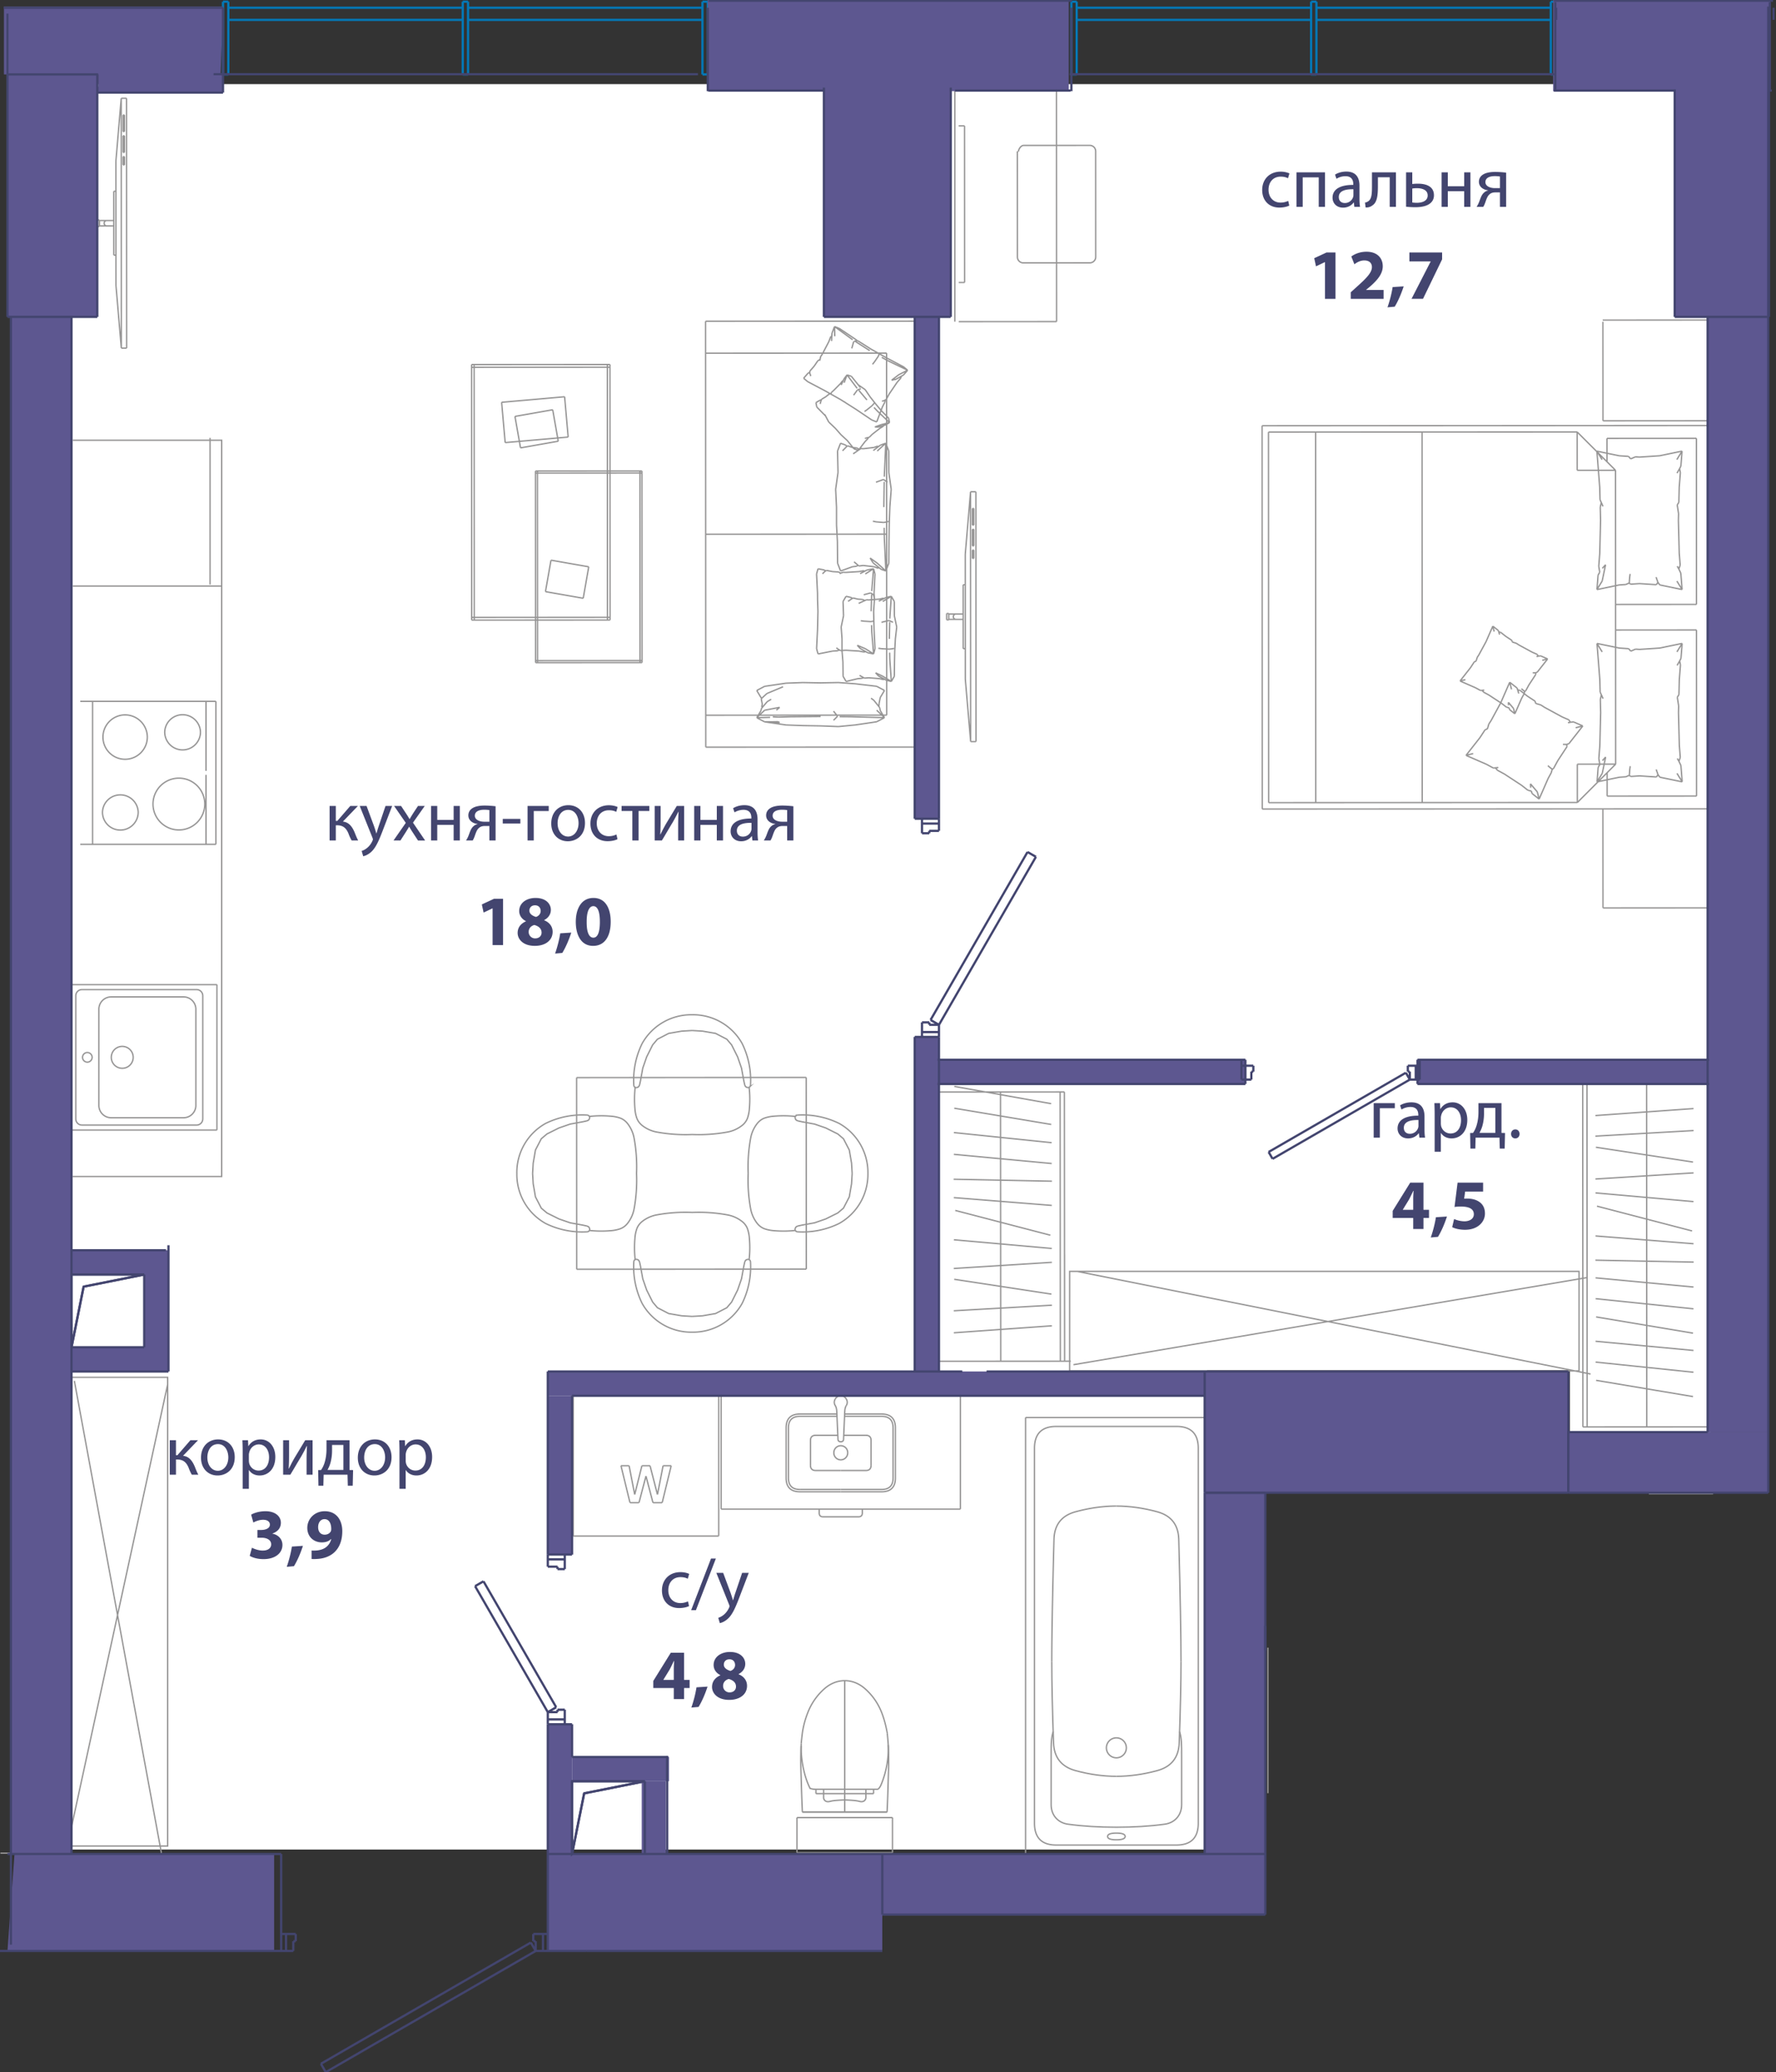
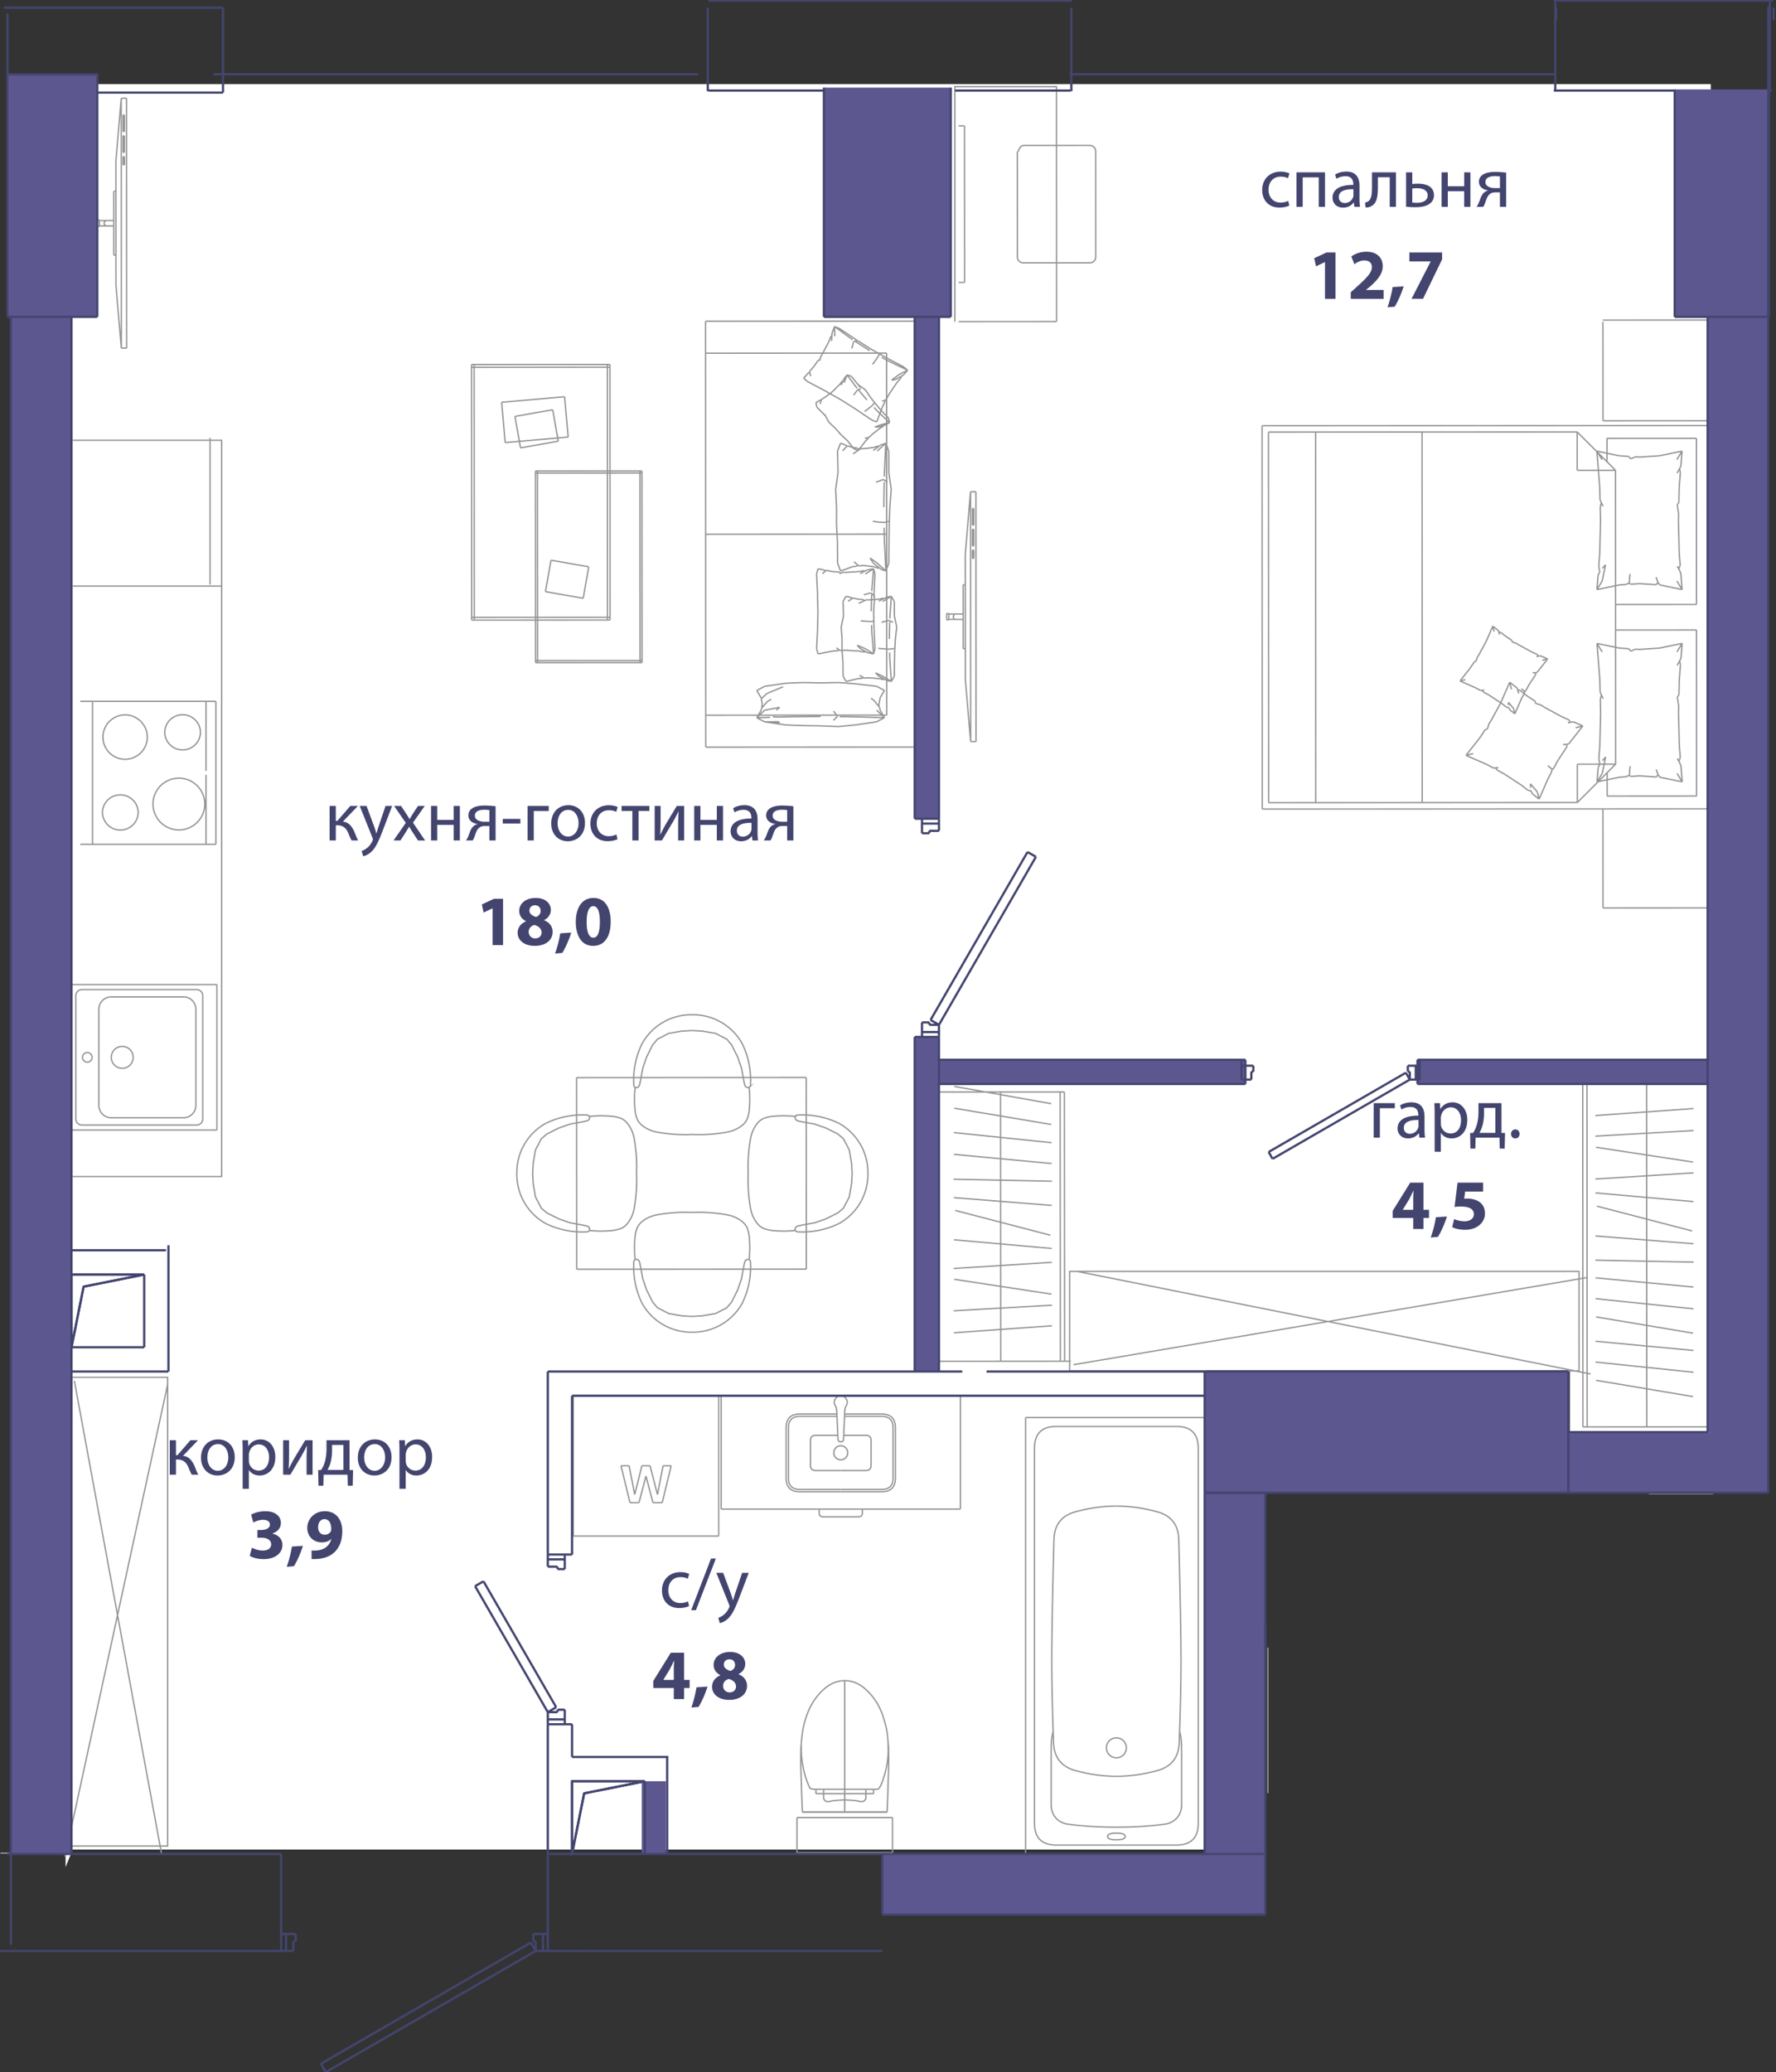
<svg xmlns="http://www.w3.org/2000/svg" version="1.1" viewBox="0 0.048 197.328 230.182">
  <rect x="0" y="0.048" width="197.328" height="230.182" fill="#333333" stroke="none" />
  <path fill-rule="evenodd" clip-rule="evenodd" fill="#FFF" d="M8.07 205.5h126.041v-53.235h40.317v7.046h15.658V9.393H7.288v198.064" />
  <path fill="none" stroke="#969595" stroke-width=".15" stroke-miterlimit="10" d="M79.852 170.673v-15.582m0 0v15.582m0 0v-15.582m-16.159 15.582v-15.582m16.159 15.582H63.693m9.982-7.81h.9m-1.525 3.204.625-3.204m-1.452 0 .826 3.204m-1.727-3.204h.901m-1.702 3.204.801-3.204m-1.426 0 .625 3.204m-1.526-3.204h.9m.101 4.104-1.001-4.104m2.002 4.104h-1.001m1.777-2.953-.776 2.953m1.552 0-.776-2.953m1.802 2.953h-1.026m2.027-4.104-1.001 4.104m14.972 38.89h5.31m-5.31-3.905v3.905m0-3.905h5.31m5.309 3.905h-5.31m5.31-3.905v3.905m0-3.905h-5.31m-4.842-7.962c-.075 1.29-.03 2.5.007 3.713s.07 2.425.134 3.636m0 .001h9.403m0 0c.065-1.212.096-2.425.134-3.637s.082-2.424 0-3.825m-9.672-.165c.115-1.134.159-1.388.209-1.64.103-.514.231-1.02.509-1.745m0 0a6.814 6.814 0 0 1 1.86-2.688m0 0c1.36-1.2 3.16-1.2 4.52 0m-.001 0a6.814 6.814 0 0 1 1.86 2.688m.001 0c.277.726.469 1.48.603 2.251" />
  <path fill="none" stroke="#969595" stroke-width=".15" stroke-miterlimit="10" d="M98.58 192.58c.114 1.133.125 1.442.122 1.75a10.41 10.41 0 0 1-.122 1.501 10.34 10.34 0 0 1-.678 2.455c-.068.16-.14.315-.35.52m.001 0h-.495m0 0h-.854m0 0h-4.693m0 0h-.854m0 0c-.165 0-.33 0-.651-.099m0 0a8.714 8.714 0 0 1-.15-.32c-.369-.84-.595-1.744-.727-2.657a10.889 10.889 0 0 1-.108-2.017m1.636 5.58v-.487m.854.487h-.854m.854-.487v.487m-.854-.487h.854m5.547.487v-.487m-.854.487h.854m-.854-.487v.487m.854-.487h-.854m-2.346 1.189c.213 0 .425.013.639.026.295.019.593.037.88.102.085.019.168.041.255.052a.576.576 0 0 0 .314-.04.461.461 0 0 0 .258-.446v-.396m-4.693 0v.396a.461.461 0 0 0 .258.447.576.576 0 0 0 .314.039c.087-.01.17-.033.255-.052.287-.065.585-.083.88-.102.214-.013.426-.026.64-.026m0-.702H91.51m4.694 0h-2.346m4.7 2.047h-9.403m4.702-6.09v-.068m0 4.765v-4.698m0 4.765v-.067m0 0v.067m0-1.056v.99m0-13.233v.58m0-.388v-.192m0 11.372v-11.18m0 11.637v.53m0-11.969v11.439m0-11.694v.255m0-.191v-.065m0 10.129v-10.064m0 10.738v-.674m0 1.109v-.435m0 1.39v-.955m0 2.126v.143m0-2.544v2.4m0-2.544v.144m0 1.848v-1.992m0 2.545v-.553m0 .696v-.143m0 1.127v-14.287m0 0v-.266m0 0v6.939m0 0v7.353m0 0v.26m0-4.658v-2.632m-.441-28.29h-4.531m0 0c-1.027 0-1.54-.514-1.54-1.54m0 .001v-5.558m0 0c0-1.027.513-1.54 1.54-1.54m0 0h4.099m.432 8.38h-4.531" />
  <path fill="none" stroke="#969595" stroke-width=".15" stroke-miterlimit="10" d="M88.885 165.502c-.856 0-1.283-.428-1.283-1.283m0 .001v-5.558m0 0c0-.855.427-1.283 1.283-1.283m0 0h4.11m.421 6.018H90.64m0 0c-.394 0-.591-.197-.591-.59m0-.001v-2.732m0 0c0-.393.197-.59.59-.59m.001 0h2.447m.329 6.275h4.532m0 0c1.026 0 1.54-.514 1.54-1.54m-.001.001v-5.558m0 0c0-1.027-.513-1.54-1.54-1.54m.001 0h-4.1m.177-.935c-.098.16-.152.378-.164.656m-.001 0-.133 3.05m0 0c0 .207-.103.311-.31.311m-.001 0c-.207 0-.311-.104-.311-.311m0 0-.133-3.05m0 0c-.012-.278-.067-.497-.164-.656m0 0a.667.667 0 0 1-.012-.718" />
  <path fill="none" stroke="#969595" stroke-width=".15" stroke-miterlimit="10" d="M92.796 155.47a.667.667 0 0 1 .62-.363" />
  <path fill="none" stroke="#969595" stroke-width=".15" stroke-miterlimit="10" d="M93.416 155.107c.277 0 .484.12.62.362m0 .001a.667.667 0 0 1-.011.717m-.609 9.315h4.532m0 0c.855 0 1.283-.428 1.283-1.283m-.001.001v-5.558m0 0c0-.855-.427-1.283-1.282-1.283m0 0h-4.11m-1.191 4.061a.77.77 0 1 1 1.539 0 .77.77 0 0 1-1.54 0zm.769 1.957h2.777m0 0c.394 0 .59-.197.59-.59m.001-.001v-2.732m0 0c0-.393-.197-.59-.59-.59m-.001 0h-2.448m-2.723 8.632c0 .281.14.422.422.422m0 0h3.945m0 0c.28 0 .421-.141.421-.422m0 0v-.433m0 0h-4.788m0 0v.433m-10.893-.433V155.09m26.575 12.593H80.129m26.575-12.592v12.592M.854 205.9h.279m0 0H.046m116.969-13.487c-.226.727-.226 1.322-.226 2.846v5.274" />
  <path fill="none" stroke="#969595" stroke-width=".15" stroke-miterlimit="10" d="M116.789 200.533c0 1.14.75 2 1.88 2.153m.001 0c1.644.224 3.434.335 5.369.335m0 0c1.935 0 3.724-.111 5.37-.335m-.001 0c1.13-.153 1.88-1.012 1.88-2.153m.001 0v-5.274c0-1.524 0-2.119-.226-2.846m-7.024-25.068c1.459 0 2.968.211 4.529.633m0 0c1.545.418 2.345 1.426 2.402 3.026m0 0c.167 6.29.25 10.838.25 13.643" />
  <path fill="none" stroke="#969595" stroke-width=".15" stroke-miterlimit="10" d="M131.22 184.647c0 2.238-.066 5.238-.2 9m0-.001c-.057 1.633-.875 2.663-2.452 3.09m0 0c-1.56.421-3.07.632-4.53.632" />
  <path fill="none" stroke="#969595" stroke-width=".15" stroke-miterlimit="10" d="M124.039 197.368c-1.46 0-2.969-.21-4.529-.632m0 0c-1.577-.427-2.395-1.457-2.453-3.09m0 0c-.133-3.761-.2-6.76-.2-9" />
  <path fill="none" stroke="#969595" stroke-width=".15" stroke-miterlimit="10" d="M116.857 184.647c0-2.805.084-7.353.25-13.643m.001 0c.056-1.6.857-2.608 2.402-3.026m0 0c1.56-.422 3.07-.633 4.529-.633m-1.109 26.857a1.108 1.108 0 1 1 2.217 0 1.108 1.108 0 0 1-2.216 0zm-5.565-35.701c-1.616 0-2.425.808-2.425 2.425m0 0v41.65m0 0c0 1.616.809 2.425 2.425 2.425m0-.001h13.348m0 0c1.616 0 2.424-.808 2.424-2.424m0 0v-41.65m0 0c0-1.617-.808-2.425-2.424-2.425m0 0h-13.348m16.485-.991h-19.9m-.001 0v48.482m9.117-1.946c0-.248.324-.372.973-.372m0 0c.649 0 .973.124.973.372m0 0c0 .248-.324.372-.973.372m0 0c-.649 0-.973-.124-.973-.372M24.104 109.42H7.944m.001 0h16.159m-16.159 0h16.159m0 0H7.944m16.16 16.159H7.944m.001-16.159h16.159m0 0v16.159M12.365 117.5a1.217 1.217 0 1 1 2.434 0 1.217 1.217 0 0 1-2.434 0zm-3.195 0a.533.533 0 1 1 1.066 0 .533.533 0 0 1-1.066 0zm-.065 7.524h12.74M8.42 124.34c0 .378.307.684.685.684m-.685-14.366v13.682m.685-14.366a.684.684 0 0 0-.684.684m13.424-.684H9.105m13.425.684a.684.684 0 0 0-.685-.684m.685 14.366v-13.682m-.685 14.366a.684.684 0 0 0 .684-.684m-10.175-.129h8.038m-9.406-1.368c0 .756.612 1.368 1.368 1.368m-1.368-12.056v10.688m1.368-12.056c-.756 0-1.368.612-1.368 1.368m9.406-1.368h-8.038m9.406 1.368c0-.756-.613-1.368-1.368-1.368m1.368 12.056v-10.688m-1.368 12.056c.755 0 1.368-.612 1.368-1.368m2.225-29V77.955m0 0H10.288m0 0v15.888m0 0h13.697m-1.096-15.888H8.919m13.97 0v7.724m0 .439v7.725m0 0H8.919m6.437-3.575c0 1.096-.89 1.986-1.986 1.986a1.987 1.987 0 0 1-1.986-1.986 1.987 1.987 0 0 1 3.972 0m7.396-.904a2.876 2.876 0 1 1-5.752 0 2.876 2.876 0 0 1 5.752 0m-6.382-7.437a2.473 2.473 0 0 1-2.466 2.465 2.464 2.464 0 0 1-2.465-2.465 2.464 2.464 0 0 1 2.465-2.466 2.473 2.473 0 0 1 2.465 2.466m5.904-.562c0 1.096-.89 1.986-1.986 1.986a1.988 1.988 0 0 1-1.986-1.986 1.987 1.987 0 0 1 3.972 0m-5.137 12.478H8.918m0-15.888h8.218" />
  <path fill="none" stroke="#969595" stroke-width=".15" stroke-miterlimit="10" d="M8.086 48.95H24.63v81.786H8.07m16.559-65.588H8.086m15.25-.172V48.692m117.536 134.381v16.164m0 0v-16.164m0 0v16.164m49.467-33.26H183.2M78.397 35.733l.02 47.312m0 0 23.656-.01m0 0-.02-47.312m0 0-23.656.01m.001 3.549 20.108-.009m-20.09 40.224 20.107-.009m-.017-40.215.017 40.215M78.407 59.39l20.108-.01M89.29 42.065l.485-.556m-.035.933-.45-.377m1.884-2.393.183-.27m-.895 1.319.407-.6m.762 3.318-1.89-.997m3.648 1.988-1.758-.991m-.274-4.036.738-1.413m.345-.919.283-.75m0 .001.03 1.08m-.658.588.206-.549m.422-1.119 2.015 1.464m3.579 6.936-.276.53m-.001 0-.628 1.668m0 0-.545-.218m-1.773-1.193 1.773 1.193m3.978-5.525-.467.535m-.498-.049.965-.486m-.75.86-.421.483m0 0-.896 1.319m-.807-4.096.63.353m0 0 2.244 1.08m-5.785-3.184 1.576 1.005m.519 1.258-.213.261m.213-.261.445-.648m2.28 2.056-.814.618m-.288 1.558-.296.567m1.896-2.694-.835.468m0 0-.079.025m-.398.076.477-.101m.583-.326-.031.183m-2.1 2.583.245-.069m.242-.145-.242.145m-4.259.253-.187-.142m1.3.847-1.113-.705m-.101-.076-.05-.019m0 0-.441-.28m-.949-7.358-.047.858m-1.306 2.181.087-.438m-1.192 1.6.48-.55m-.499.757.122.349m-.122-.349.02-.207m-.012.121-.196.116m3.494-4.969-.546-.218m-.3 1.065-.122.054m.968-.901 1.773 1.193m.295.187 1.41.892m-1.705-1.079.23.176m-.422.09.305-.111m5.69 3.289-.45-.378m0 .001-1.89-.997m-.867-.488-.891-.503m1.026.578.731.413m-3.167-1.883-.182-.032m2.515 1.504-.032-.077m-.038.292.07-.215m.103-.002-.118-.035m.662 5.367.026-.232m-7.232-4.5-.242.131m3.771-1.371.21-.751m-5.56 4.066.485-.556m-.035.933-.45-.377m1.884-2.393.183-.27m-.895 1.319.407-.6m.762 3.318-1.89-.997m3.648 1.988-1.758-.991m-.274-4.036.738-1.413m.345-.919.283-.75m0 .001.03 1.08m-.658.588.206-.549m.422-1.119 2.015 1.464m3.579 6.936-.276.53m-.001 0-.628 1.668m0 0-.545-.218m-1.773-1.193 1.773 1.193m3.978-5.525-.467.535m-.498-.049.965-.486m-.75.86-.421.483m0 0-.896 1.319m-.807-4.096.63.353m0 0 2.244 1.08m-5.785-3.184 1.576 1.005m.519 1.258-.213.261m.213-.261.445-.648m2.28 2.056-.814.618m-.288 1.558-.296.567m1.896-2.694-.835.468m0 0-.079.025m-.398.076.477-.101m.583-.326-.031.183m-2.1 2.583.245-.069m.242-.145-.242.145m-4.259.253-.187-.142m1.3.847-1.113-.705m-.101-.076-.05-.019m0 0-.441-.28m-.949-7.358-.047.858m-1.306 2.181.087-.438m-1.192 1.6.48-.55m-.499.757.122.349m-.122-.349.02-.207m-.012.121-.196.116m3.494-4.969-.546-.218m-.3 1.065-.122.054m.968-.901 1.773 1.193m.295.187 1.41.892m-1.705-1.079.23.176m-.422.09.305-.111m5.69 3.289-.45-.378m0 .001-1.89-.997m-.867-.488-.891-.503m1.026.578.731.413m-3.167-1.883-.182-.032m2.515 1.504-.032-.077m-.038.292.07-.215m.103-.002-.118-.035m.662 5.367.026-.232m-7.232-4.5-.242.131m3.771-1.371.21-.751M84.952 80.23l1.678.08m0 0-.238-.105m11.013-3.92.87.458m-3.246-.738-1.875-.138m0 0-1.976.037m3.851.101 2.376.28m.258 1.97.138-.72m-.001.001.475-.793M84.95 76.29l2.377-.352m0 0 1.874-.07m-5.12.881.87-.459m4.249-.421 1.978.035m-7.097.845.475.792m.024.123.633-.58m8.076 2.573 1.266.01m0 .001 3.721.1m0-.001-.87-.828m.284-.541-.027-.143m.613 1.512-.475-.793m0 0-.063-.331m-13.656 1.13 1.484-.04m-.614-.789-.87.83m2.384-.067 1.337-.037m0 0 3.376-.03m-5.939-1.646-.64.755m0 .001-.044.23m0 0-.474.793m2.924-3.436-1.793.747m-.633.58.114.597m.992-.537-.446.27m-.288.95 1.677-.324m.001 0-.37.316m-.396.736.602.035m6.146-.663.45.564m4.029-1.772-.309-.227m.956 1.034-.647-.807m-12.465-.216-.07-.079m10.474 3.037 2.376-.353m-4.249.533 1.873-.18m2.376-.353.87-.458m-7.096.915 1.977.076m4.533-2.36-.079.087m-13.529 1.288.87.458m4.251.418-1.874-.068m3.851.101-1.977-.033m-1.874-.068-2.377-.35m-.319-1.651.061-.32m-.061.32.059.062m1.568 1.581.37.087m-1.678-.08 1.308-.007m6.803-.615-.45.452m-6.353.163.132-.018m-1.44.025 1.678.08m0 0-.238-.105m11.013-3.92.87.458m-3.246-.738-1.875-.138m0 0-1.976.037m3.851.101 2.376.28m.258 1.97.138-.72m-.001.001.475-.793M84.95 76.29l2.377-.352m0 0 1.874-.07m-5.12.881.87-.459m4.249-.421 1.978.035m-7.097.845.475.792m.024.123.633-.58m8.076 2.573 1.266.01m0 .001 3.721.1m0-.001-.87-.828m.284-.541-.027-.143m.613 1.512-.475-.793m0 0-.063-.331m-13.656 1.13 1.484-.04m-.614-.789-.87.83m2.384-.067 1.337-.037m0 0 3.376-.03m-5.939-1.646-.64.755m0 .001-.044.23m0 0-.474.793m2.924-3.436-1.793.747m-.633.58.114.597m.992-.537-.446.27m-.288.95 1.677-.324m.001 0-.37.316m-.396.736.602.035m6.146-.663.45.564m4.029-1.772-.309-.227m.956 1.034-.647-.807m-12.465-.216-.07-.079m10.474 3.037 2.376-.353m-4.249.533 1.873-.18m2.376-.353.87-.458m-7.096.915 1.977.076m4.533-2.36-.079.087m-13.529 1.288.87.458m4.251.418-1.874-.068m3.851.101-1.977-.033m-1.874-.068-2.377-.35m-.319-1.651.061-.32m-.061.32.059.062m1.568 1.581.37.087m-1.678-.08 1.308-.007m6.803-.615-.45.452m-6.353.163.132-.018m6.999-30.922.546.196m-.881.674.335-.87m2.269.583.244.028M93.11 52.53l-.054-2.377m1.653-.396.544.063m-2.143 2.71-.262 1.873m.096 1.977-.096-1.977m3.056-4.509 1.195-.138m.725-.261.592-.214m0 0-.95.87m-.366-.395.432-.156m.884-.319-.166 3.721m-5.189 9.605-.018-2.376m2.12 2.719-.449.052m0 0-1.317.475m0 0-.336-.87m-.117-6.227v1.973m.099 1.877-.1-1.877m5.479 5.122-.525-.19m-.427-.68.952.87m-.844-.304-.473-.17m0-.001-1.195-.137m2.327-4.192.016 1.083m0 0 .17 3.72m-.181-9.898-.04 2.802m-.876 1.637-.344-.073m.344.073.856.073m-.712 4.517-.795-.57m-.765.828-.48.056m0 0-.537-.462m3.004.829-.89-.715m-.332-.537.332.537m.661.531-.09.069m.246-13.676-.793.598m-1.371-.227-.868.594m-.622-.897.539.194m-.681-.058-.417.425m.417-.425.141-.136m-.055.053-.177-.137m4.821 3.048-.006-2.376m0-.001-.336-.869m-.813.38-.071-.06M99.02 54.4l-.15 1.978m.15-1.978-.262-1.873m-.601.784.455.306m-.19 9.858.336-.87m.016-2.377-.016 2.377m.042-4.25-.026 1.873m.026-1.873.07-1.977m-.148 1.564-.109.072m-.431.074.431-.074m-3.45 4.936.171-.113m.139-12.843-.22-.174m2.071 3.798.833-.307m-4.766-4.028.546.196m-.881.674.335-.87m2.269.583.244.028M93.11 52.53l-.054-2.377m1.653-.396.544.063m-2.143 2.71-.262 1.873m.096 1.977-.096-1.977m3.056-4.509 1.195-.138m.725-.261.592-.214m0 0-.95.87m-.366-.395.432-.156m.884-.319-.166 3.721m-5.189 9.605-.018-2.376m2.12 2.719-.449.052m0 0-1.317.475m0 0-.336-.87m-.117-6.227v1.973m.099 1.877-.1-1.877m5.479 5.122-.525-.19m-.427-.68.952.87m-.844-.304-.473-.17m0-.001-1.195-.137m2.327-4.192.016 1.083m0 0 .17 3.72m-.181-9.898-.04 2.802m-.876 1.637-.344-.073m.344.073.856.073m-.712 4.517-.795-.57m-.765.828-.48.056m0 0-.537-.462m3.004.829-.89-.715m-.332-.537.332.537m.661.531-.09.069m.246-13.676-.793.598m-1.371-.227-.868.594m-.622-.897.539.194m-.681-.058-.417.425m.417-.425.141-.136m-.055.053-.177-.137m4.821 3.048-.006-2.376m0-.001-.336-.869m-.813.38-.071-.06M99.02 54.4l-.15 1.978m.15-1.978-.262-1.873m-.601.784.455.306m-.19 9.858.336-.87m.016-2.377-.016 2.377m.042-4.25-.026 1.873m.026-1.873.07-1.977m-.148 1.564-.109.072m-.431.074.431-.074m-3.45 4.936.171-.113m.139-12.843-.22-.174m2.071 3.798.833-.307m-4.154 12.974.546.13m-.881.45.335-.58m2.269.389.244.018m-2.794 1.758-.054-1.585m1.653-.265.544.042m-2.143 1.808-.262 1.248m.095 1.318-.095-1.318m3.056-3.006 1.195-.092m.726-.175.592-.142m0 0-.952.58m-.366-.263.433-.104m.885-.213-.167 2.48m-5.191 6.405-.017-1.584m2.119 1.812-.448.034m0 0-1.317.317m0 0-.337-.58m-.116-4.151v1.316m.099 1.252-.1-1.252m5.479 3.413-.526-.126m-.427-.453.953.58m-.844-.203-.474-.113m0 0-1.195-.092m2.328-2.795.016.722m0 0 .169 2.48m-.179-6.599-.04 1.868m-.877 1.091-.344-.048m.344.048.856.05m-.713 3.011-.795-.38m-.765.552-.48.037m0 0-.536-.308m3.003.553-.89-.477m-.332-.358.333.358m.66.354-.09.046m.249-9.118-.794.4m-1.371-.151-.868.396m-.623-.599.54.13m-.681-.039-.416.284m.416-.284.141-.09m-.055.035-.177-.091m4.821 2.031-.005-1.584m0 0-.336-.58m-.813.253-.072-.04m1.487 3.2-.15 1.318m.15-1.318-.261-1.25m-.602.524.456.204m-.191 6.571.335-.58m.017-1.584-.017 1.584m.044-2.833-.027 1.25m.027-1.25.07-1.318m-.149 1.043-.109.048m-.431.049.431-.05m-3.451 3.292.172-.075m.14-8.562-.22-.117m2.071 2.532.832-.204m-4.765-2.685.546.13m-.881.45.335-.58m2.269.389.244.018m-2.794 1.758-.054-1.585m1.653-.265.544.042m-2.143 1.808-.262 1.248m.095 1.318-.095-1.318m3.056-3.006 1.195-.092m.726-.175.592-.142m0 0-.952.58m-.366-.263.433-.104m.885-.213-.167 2.48m-5.191 6.405-.017-1.584m2.119 1.812-.448.034m0 0-1.317.317m0 0-.337-.58m-.116-4.151v1.316m.099 1.252-.1-1.252m5.479 3.413-.526-.126m-.427-.453.953.58m-.844-.203-.474-.113m0 0-1.195-.092m2.328-2.795.016.722m0 0 .169 2.48m-.179-6.599-.04 1.868m-.877 1.091-.344-.048m.344.048.856.05m-.713 3.011-.795-.38m-.765.552-.48.037m0 0-.536-.308m3.003.553-.89-.477m-.332-.358.333.358m.66.354-.09.046m.249-9.118-.794.4m-1.371-.151-.868.396m-.623-.599.54.13m-.681-.039-.416.284m.416-.284.141-.09m-.055.035-.177-.091m4.821 2.031-.005-1.584m0 0-.336-.58m-.813.253-.072-.04m1.487 3.2-.15 1.318m.15-1.318-.261-1.25m-.602.524.456.204m-.191 6.571.335-.58m.017-1.584-.017 1.584m.044-2.833-.027 1.25m.027-1.25.07-1.318m-.149 1.043-.109.048m-.431.049.431-.05m-3.451 3.292.172-.075m.14-8.562-.22-.117m2.071 2.532.832-.204m-7.882-5.745.67.13m-.83.449.16-.58m2.786.389.3.018m-1.468-.091.668.042m-2.34 2.357-.106-2.135m.11 2.834.044 1.318m-.048-2.017.004.699m3.136-3.007 1.468-.092m.89-.175.728-.142m0 0-.917.58m-.701-.263.531-.104m1.087-.213-.206 2.48m-3.793 6.633-.551.035m0 0-1.618.317m0 0-.16-.58m.104-2.134-.105 2.134m6.333.577-.646-.126m-.272-.453.918.58m-1.037-.203-.581-.113m0 0-1.468-.092m2.859-2.795.02.722m-.001 0 .208 2.48m-.22-6.599-.049 1.868m-.825 1.091-.334-.048m.334.048.799.05m-.623 3.011-.898-.38m-1.27.552-.59.038m3.03.243-.84-.476m0 0-.058-.055m-.272-.303.33.358m.596.338-.147.062m-3.098-.475.23.175m.229.133-.23-.133m-2.292-3.525.007-.234m-.037 1.55.03-1.316m.005-.175v-.004m-.001 0 .012-.522m5.45-4.592-.764.4m-2.281-.001.387-.15m-1.83-.203.662.13m-.835-.039-.286.284m.286-.284.173-.09m-.092.049-.194-.105m5.663.447-.161-.58m-.988.278-.099-.065m1.096 4.518.09-1.318m.062-2.833-.105 2.134m0 0 .044.699m-.42-.726.307.204m.017 6.571.16-.58m0 0-.107-2.134m-.025-.974.002-.02m0 0-.025-1.023m.028 1.178.02.84m-.009-3.685.052.349m-.052-.349-.06-.173m.044 2.883-.044.048m-.279.049.279-.05m.049.088-.004-.135m-4.032 3.339.203-.093m.144-8.526-.234-.134m2.795 2.531.77-.204m-5.851-2.684.67.13m-.83.449.16-.58m2.786.389.3.018m-1.468-.091.668.042m-2.34 2.357-.106-2.135m.11 2.834.044 1.318m-.048-2.017.004.699m3.136-3.007 1.468-.092m.89-.175.728-.142m0 0-.917.58m-.701-.263.531-.104m1.087-.213-.206 2.48m-3.793 6.633-.551.035m0 0-1.618.317m0 0-.16-.58m.104-2.134-.105 2.134m6.333.577-.646-.126m-.272-.453.918.58m-1.037-.203-.581-.113m0 0-1.468-.092m2.859-2.795.02.722m-.001 0 .208 2.48m-.22-6.599-.049 1.868m-.825 1.091-.334-.048m.334.048.799.05m-.623 3.011-.898-.38m-1.27.552-.59.038m3.03.243-.84-.476m0 0-.058-.055m-.272-.303.33.358m.596.338-.147.062m-3.098-.475.23.175m.229.133-.23-.133m-2.292-3.525.007-.234m-.037 1.55.03-1.316m.005-.175v-.004m-.001 0 .012-.522m5.45-4.592-.764.4m-2.281-.001.387-.15m-1.83-.203.662.13m-.835-.039-.286.284m.286-.284.173-.09m-.092.049-.194-.105m5.663.447-.161-.58m-.988.278-.099-.065m1.096 4.518.09-1.318m.062-2.833-.105 2.134m0 0 .044.699m-.42-.726.307.204m.017 6.571.16-.58m0 0-.107-2.134m-.025-.974.002-.02m0 0-.025-1.023m.028 1.178.02.84m-.009-3.685.052.349m-.052-.349-.06-.173m.044 2.883-.044.048m-.279.049.279-.05m.049.088-.004-.135m-4.032 3.339.203-.093m.144-8.526-.234-.134m2.795 2.531.77-.204m-6.081-21.137.44-.261m-.342.755-.098-.494M92.41 43.6l.178-.14m-.868.682.395-.31m-.392 2.418-.969-.984m.876.811.452.852m.718.685-.718-.685m.506-3.469.776-.783m.412-.542.336-.442m0 0-.325.872m-.423.112.246-.323m.502-.661 1.122 1.492m-.338 6.731-.748-.925m2.268-.198-.291.294m0 0-.749.984m0-.001-.48-.154M92.8 47.614l.655.738m.693.639-.693-.64m5.377-1.359-.424.251m-.479-.028.903-.223m-.682.404-.381.226m0 0-.868.68m.208-2.991.37.395m.001 0 1.352 1.286m-3.412-3.587.903 1.07m-.019 1.113-.246.171m.246-.171.573-.46m1.052 2.087-.725.263m-.304.825-.311.315m0 0-.49.127m2.309-1.502-.809.243m-.395-.008.395.008m.594-.178-.042.088m-4.375-5.261-.314.68m-1.194 1.062.142-.277m-1.126.8.436-.258m-.488.395-.109.382m.109-.382.052-.137m-.022.059-.166.052m3.496-2.663-.48-.155m-.428.641-.074.02m2.516.973.562.823m-2.096-2.302 1.005 1.248m.529.231-.771-.532m-.082.563.374-.129m3.185 3.763-.098-.494m-.832-.85.832.85m-1.431-1.571.599.72m-.599-.72-.615-.777m.458.64-.037.081m-.232.256.232-.256m-.693 3.922.078-.15m-4.17-4.874-.21.063m2.728.114.43-.588m-4.616 1.414.44-.261m-.342.755-.098-.494M92.41 43.6l.178-.14m-.868.682.395-.31m-.392 2.418-.969-.984m.876.811.452.852m.718.685-.718-.685m.506-3.469.776-.783m.412-.542.336-.442m0 0-.325.872m-.423.112.246-.323m.502-.661 1.122 1.492m-.338 6.731-.748-.925m2.268-.198-.291.294m0 0-.749.984m0-.001-.48-.154M92.8 47.614l.655.738m.693.639-.693-.64m5.377-1.359-.424.251m-.479-.028.903-.223m-.682.404-.381.226m0 0-.868.68m.208-2.991.37.395m.001 0 1.352 1.286m-3.412-3.587.903 1.07m-.019 1.113-.246.171m.246-.171.573-.46m1.052 2.087-.725.263m-.304.825-.311.315m0 0-.49.127m2.309-1.502-.809.243m-.395-.008.395.008m.594-.178-.042.088m-4.375-5.261-.314.68m-1.194 1.062.142-.277m-1.126.8.436-.258m-.488.395-.109.382m.109-.382.052-.137m-.022.059-.166.052m3.496-2.663-.48-.155m-.428.641-.074.02m2.516.973.562.823m-2.096-2.302 1.005 1.248m.529.231-.771-.532m-.082.563.374-.129m3.185 3.763-.098-.494m-.832-.85.832.85m-1.431-1.571.599.72m-.599-.72-.615-.777m.458.64-.037.081m-.232.256.232-.256m-.693 3.922.078-.15m-4.17-4.874-.21.063m2.728.114.43-.588M52.693 68.626h-.288m.277-27.779h-.289m.012 28.083-.012-28.387m.3 28.083v.304m-.011-28.083v-.304m-.277 28.387 15.377-.007m0 0v-.304M67.77 40.84v-.304m0 0h-.289m-14.8.007h-.288m.3 28.083-.011-27.78m14.799-.31-14.8.007m.012 28.083 14.8-.007m0 .001v.304m.277-28.084.011 27.78m-.3-27.78v-.304m-14.799.311 14.8-.007m.011 27.78-.012-27.78m.012 27.78h.288m-.011-27.78h-.289m-7.755 32.59h-.222m.213-20.834h-.222m.009 21.062-.01-21.29m.232 21.062v.228m-.009-21.062v-.228m-.213 21.29 11.828-.005m0 0v-.228m-.009-20.835v-.227m0 0h-.222m-11.384.005h-.222m.231 21.062-.01-20.834m11.385-.233-11.384.005m.009 21.062 11.384-.005m0 0v.228m.213-21.063.009 20.835m-.231-20.835v-.227m-11.384.233L71.1 52.59m.01 20.835-.009-20.834m.009 20.834h.222m-.009-20.835h-.222m-8.361-8.4-.075.007m.068-.077.394 4.478m0 0-6.999.615m0 0-.393-4.477m0 0 6.998-.616m-1.315 1.499-.044.008m.035-.063.617 3.494m0 0-4.193.742m0 0-.617-3.495m0 0 4.193-.74m-.199 16.762.045.008m-.035-.062-.615 3.495m0 0 4.194.737m0 0 .614-3.495m0 0-4.193-.737M12.885 28.392l-.003-7.097m0 0h-.237m0 0 .003 7.097m0 0h.237m-.238-3.253v-.592m-.001 0-1.596.001m0 0v.592m0 0 1.597-.001m-1.597.06v-.71m0 0h-.237m0 .001v.709m0 0h.237m3.022 13.518-.012-27.75m0 .001h-.591m0 0-.589 6.938m0 0 .006 13.874m0 0 .594 6.938m0 0h.592m-.248-25.9.001 1.85m0 0h-.148m0 0v-1.85m0 0h.147m.001 2.312.001 1.85m0 0h-.148m0 0v-1.85m-.001 0h.148m.001 2.313v.925m.001 0h-.148m0 0v-.925m-.001 0h.148m-.346 21.275-.011-27.75m-1.621 13.58a.296.296 0 0 0 0 .591M107.252 72.1l-.003-7.096m.001 0h-.237m0 0 .003 7.097m0-.001h.236m-.238-3.252v-.591m0 0h-1.597m0 .001v.59m.001.001h1.596m-1.596.059v-.71m-.001 0h-.236m-.001 0 .001.71m0 0h.237m3.022 13.519-.012-27.75m0 0h-.592m0 0-.588 6.938m0 0 .006 13.875m0 0 .594 6.937m0 0h.592m-.248-25.9v1.85m.001 0h-.148m0 0v-1.85m-.001 0h.148m.001 2.313v1.85m.001 0h-.148m0 0v-1.85m-.001 0h.148m.001 2.312v.925m0 0h-.147m0 0v-.925m-.001 0h.148m-.346 21.275-.012-27.75m-1.62 13.58a.296.296 0 0 0 0 .592m73.289-1.658-.007-14.903m8.996 14.899-8.99.004m8.982-18.455.008 18.451M178.55 48.74l9.936-.004m-9.934 2.606-.002-2.602m.948 3.548-.946-.946m.96 33.591-.006-14.903m-.94 15.85.946-.947m-.945 3.549V85.88m9.936 2.598-9.936.004m9.928-18.456.008 18.452m-8.997-18.448 8.99-.004m-47.55-1.399-.009-20.58m0-.001 34.301-.014m0 0 4.26 4.256m0 0 .007 16.323m-4.267-20.579.002 4.258m4.258-.002-4.258.002m4.265 16.32.007 16.323m0 0-4.256 4.26m0 0-34.301.015m0 0-.01-20.58m34.311 20.565-.002-4.258m4.258-.002-4.258.002m-35.009 4.983-.018-42.581m0 0 49.678-.021m.018 42.581-49.678.02m37.85-.015.008 10.998m0 0 11.828-.005m-11.836-65.1.008 10.998m0 0 11.828-.005m-.008 43.109-11.828.005m-10.354-14.069.814.64m-.613.155-.2-.795m3.466 2.526.385.252m-1.885-1.234.858.562m-4.902 2.164 1.076-1.978m0 0 1.001-2.292m3.852 2.777 1.979 1.077m1.261.551 1.03.45m0 0-.795.2m-1.496-1.201.753.329m1.538.672-1.544 1.967m-8.399 2.705-.742-.404m0 0-2.292-1.001m0 0 .796-.2m1.736-3.276.246-.376m-2.778 3.852 1.545-1.967m-.001 0 .57-.87m6.008 7.692-.784-.616m.584-.179.2.795m-1.26-.99-.707-.554m0 0-1.884-1.234m5.198-.148-.345.634m0 0-1.002 2.292m3.102-5.834-1.025 1.564m1.234-1.885-.257.086m-1.914 2.509-.165-.155m.165.155.317.247m0 0-.11.387m-1.547 2.131-.764-.901m-2.887-1.082-.795-.432m.114-.291-.556.05m4.124 1.755.028.434m.078.384-.402-.111m-3.386-2.221-.208-.262m4.07 2.856-.074-.262m-4.882-6.929.15-.524m-.418.639.268-.115m9.206-.725.36-.04m-.618.096.258-.056m-.149-.262.149.262m-3.854-2.095.588.176m-.642-.42.055.244m-1.718-1.438.805.632m-1.153-.905.074.214m0 0 .116.4m-.116-.4.274.059m5.207 6.231-.048-.235m-1.454 2.677.477-.878m-.62.957.143-.08m1.044-2.682.41.006m-6.321-6.908.814.64m-.613.155-.2-.795m3.466 2.526.385.252m-1.885-1.234.858.562m-4.902 2.164 1.076-1.978m0 0 1.001-2.292m3.852 2.777 1.979 1.077m1.261.551 1.03.45m0 0-.795.2m-1.496-1.201.753.329m1.538.672-1.544 1.967m-8.399 2.705-.742-.404m0 0-2.292-1.001m0 0 .796-.2m1.736-3.276.246-.376m-2.778 3.852 1.545-1.967m-.001 0 .57-.87m6.008 7.692-.784-.616m.584-.179.2.795m-1.26-.99-.707-.554m0 0-1.884-1.234m5.198-.148-.345.634m0 0-1.002 2.292m3.102-5.834-1.025 1.564m1.234-1.885-.257.086m-1.914 2.509-.165-.155m.165.155.317.247m0 0-.11.387m-1.547 2.131-.764-.901m-2.887-1.082-.795-.432m.114-.291-.556.05m4.124 1.755.028.434m.078.384-.402-.111m-3.386-2.221-.208-.262m4.07 2.856-.074-.262m-4.882-6.929.15-.524m-.418.639.268-.115m9.206-.725.36-.04m-.618.096.258-.056m-.149-.262.149.262m-3.854-2.095.588.176m-.642-.42.055.244m-1.718-1.438.805.632m-1.153-.905.074.214m0 0 .116.4m-.116-.4.274.059m5.207 6.231-.048-.235m-1.454 2.677.477-.878m-.62.957.143-.08m1.044-2.682.41.006m-8.198-13.138.61.48m-.46.117-.15-.597m2.6 1.895.289.189m-1.413-.926.642.422m-3.676 1.623.807-1.484m0 0 .751-1.719m2.889 2.084 1.484.807m.946.413.772.337m0 0-.596.15m-1.122-.9.564.246m1.154.504-1.158 1.476m-6.299 2.028-.557-.302m0 0-1.718-.751m0 0 .596-.15m1.303-2.457.184-.282m-2.083 2.889 1.158-1.476m0 .001.427-.653m4.506 5.769-.588-.462m.438-.134.15.596m-.945-.742-.53-.416m0 0-1.414-.925m3.899-.112-.259.476m0 0-.75 1.719m2.325-4.376-.768 1.173m.925-1.413-.192.065m-1.436 1.881-.124-.116m.124.116.238.185m0 0-.083.29m-1.16 1.599-.573-.676m-2.166-.811-.596-.325m.086-.218-.417.038m3.092 1.316.022.325m.058.289-.301-.084m-2.539-1.666-.156-.196m3.052 2.142-.056-.196m-3.661-5.198.113-.392m-.314.479.201-.086m6.904-.544.27-.03m-.463.072.193-.042m-.112-.197.112.197m-2.889-1.571.44.132m-.482-.315.042.183m-1.289-1.079.604.474m-.865-.678.055.16m.001 0 .087.3m-.087-.3.205.044m3.905 4.673-.035-.175m-1.091 2.007.358-.659m-.465.718.107-.06m.783-2.011.308.005m-4.741-5.182.61.48m-.46.117-.15-.597m2.6 1.895.289.189m-1.413-.926.642.422m-3.676 1.623.807-1.484m0 0 .751-1.719m2.889 2.084 1.484.807m.946.413.772.337m0 0-.596.15m-1.122-.9.564.246m1.154.504-1.158 1.476m-6.299 2.028-.557-.302m0 0-1.718-.751m0 0 .596-.15m1.303-2.457.184-.282m-2.083 2.889 1.158-1.476m0 .001.427-.653m4.506 5.769-.588-.462m.438-.134.15.596m-.945-.742-.53-.416m0 0-1.414-.925m3.899-.112-.259.476m0 0-.75 1.719m2.325-4.376-.768 1.173m.925-1.413-.192.065m-1.436 1.881-.124-.116m.124.116.238.185m0 0-.083.29m-1.16 1.599-.573-.676m-2.166-.811-.596-.325m.086-.218-.417.038m3.092 1.316.022.325m.058.289-.301-.084m-2.539-1.666-.156-.196m3.052 2.142-.056-.196m-3.661-5.198.113-.392m-.314.479.201-.086m6.904-.544.27-.03m-.463.072.193-.042m-.112-.197.112.197m-2.889-1.571.44.132m-.482-.315.042.183m-1.289-1.079.604.474m-.865-.678.055.16m.001 0 .087.3m-.087-.3.205.044m3.905 4.673-.035-.175m-1.091 2.007.358-.659m-.465.718.107-.06m.783-2.011.308.005m16.294-3.265-.13 1.668m-.449-.726.579-.942m-.387 6.941-.018.747m.09-3.658-.041 1.665m-4.375-5.03 2.25-.15m0 0 2.48-.515m-.404 7.688.093 3.657m.175 2.219.143 1.812m0 0-.58-.942m.262-3.089.105 1.325m.213 2.706-2.48-.513m-6.635-9.456-.036-1.372m0 0-.318-4.031m0 0 .58.942m3.704-.311.448.03m-4.732-.661 2.481.512m0 0 1.039.069M177.443 86.9l.125-1.608m.454.666-.58.942m.202-2.583.113-1.448m0 0 .09-3.657m2.798 7.125-.722.048m0 0-2.48.515m6.599-.542-1.868-.123m2.25.148-.206-.286m-3.136-.577.049-.36m-.049.36-.048.649m0 0-.39.168m-2.622-.379.38-1.818m-.554-4.928-.038-1.47m.308-.083-.329-.732m.613 7.213-.358.401m-.289.429-.11-.653m.165-6.574.118-.508m-.36 8.057.187-.322m3.438-12.588.526-.227m-.763-.05.237.277m5.35 12.234.22.468m-.4-.781.18.313m.149-.426-.149.426m-.181-7.121.15.966m.031-1.246-.181.28m.351-3.595-.129 1.65m.184-2.362-.146.28m0 .001-.283.495m.283-.495.09.43m-2.67 12.459.176-.26m-3.043.203.999-.066m-1.14-.066.14.132m2.84-.781.204.577m2.681-14.577-.13 1.668m-.449-.726.579-.942m-.387 6.941-.018.747m.09-3.658-.041 1.665m-4.375-5.03 2.25-.15m0 0 2.48-.515m-.404 7.688.093 3.657m.175 2.219.143 1.812m0 0-.58-.942m.262-3.089.105 1.325m.213 2.706-2.48-.513m-6.635-9.456-.036-1.372m0 0-.318-4.031m0 0 .58.942m3.704-.311.448.03m-4.732-.661 2.481.512m0 0 1.039.069M177.443 86.9l.125-1.608m.454.666-.58.942m.202-2.583.113-1.448m0 0 .09-3.657m2.798 7.125-.722.048m0 0-2.48.515m6.599-.542-1.868-.123m2.25.148-.206-.286m-3.136-.577.049-.36m-.049.36-.048.649m0 0-.39.168m-2.622-.379.38-1.818m-.554-4.928-.038-1.47m.308-.083-.329-.732m.613 7.213-.358.401m-.289.429-.11-.653m.165-6.574.118-.508m-.36 8.057.187-.322m3.438-12.588.526-.227m-.763-.05.237.277m5.35 12.234.22.468m-.4-.781.18.313m.149-.426-.149.426m-.181-7.121.15.966m.031-1.246-.181.28m.351-3.595-.129 1.65m.184-2.362-.146.28m0 .001-.283.495m.283-.495.09.43m-2.67 12.459.176-.26m-3.043.203.999-.066m-1.14-.066.14.132m2.84-.781.204.577m2.672-35.937-.13 1.668m-.45-.726.58-.942m-.387 6.94-.019.748m.091-3.658-.041 1.665m-4.375-5.03 2.25-.15m0 0 2.48-.515m-.405 7.688.094 3.657m.175 2.219.143 1.812m0 0-.58-.942m.262-3.089.105 1.324m.213 2.707-2.481-.513m-6.635-9.457-.035-1.371m0 0-.318-4.031m0 0 .58.942m3.703-.311.449.03m-4.732-.661 2.481.512m0 0 1.038.069m-3.512 14.795.125-1.608m.454.665-.58.943m.202-2.583.113-1.448m0 0 .09-3.657m2.798 7.125-.722.048m0 0-2.48.515m6.598-.542-1.867-.123m2.25.148-.206-.286m-3.136-.577.048-.36m-.048.36-.049.648m0 0-.388.169m-2.623-.38.38-1.817m-.554-4.928-.038-1.47m.308-.084-.329-.732m.613 7.214-.358.4m-.289.43-.11-.653m.165-6.575.118-.507m-.359 8.057.186-.322m3.437-12.588.527-.227m-.764-.05.237.277m5.351 12.234.22.468m-.4-.781.18.313m.149-.426-.15.426m-.18-7.121.15.966m.031-1.246-.181.28m.351-3.595-.13 1.65m.186-2.362-.147.28m0 .001-.283.495m.283-.495.09.43m-2.671 12.459.177-.26m-3.043.203.999-.066m-1.141-.067.142.133m2.838-.781.205.577m2.681-14.577-.13 1.668m-.45-.726.58-.942m-.387 6.94-.019.748m.091-3.658-.041 1.665m-4.375-5.03 2.25-.15m0 0 2.48-.515m-.405 7.688.094 3.657m.175 2.219.143 1.812m0 0-.58-.942m.262-3.089.105 1.324m.213 2.707-2.481-.513m-6.635-9.457-.035-1.371m0 0-.318-4.031m0 0 .58.942m3.703-.311.449.03m-4.732-.661 2.481.512m0 0 1.038.069m-3.512 14.795.125-1.608m.454.665-.58.943m.202-2.583.113-1.448m0 0 .09-3.657m2.798 7.125-.722.048m0 0-2.48.515m6.598-.542-1.867-.123m2.25.148-.206-.286m-3.136-.577.048-.36m-.048.36-.049.648m0 0-.388.169m-2.623-.38.38-1.817m-.554-4.928-.038-1.47m.308-.084-.329-.732m.613 7.214-.358.4m-.289.43-.11-.653m.165-6.575.118-.507m-.359 8.057.186-.322m3.437-12.588.527-.227m-.764-.05.237.277m5.351 12.234.22.468m-.4-.781.18.313m.149-.426-.15.426m-.18-7.121.15.966m.031-1.246-.181.28m.351-3.595-.13 1.65m.186-2.362-.147.28m0 .001-.283.495m.283-.495.09.43m-2.671 12.459.177-.26m-3.043.203.999-.066m-1.141-.067.142.133m2.838-.781.205.577m5.696-29.139-11.828.006M158.02 89.2l-.018-41.16m0 0-11.828.004m0 0 .018 41.162m0 0 11.828-.005m-44.33-73 7.394-.003m.653.652.005 11.743m-.652.652-7.394.003m-.653-.652-.005-11.742m8.699-.004a.653.653 0 0 0-.653-.652m.006 13.047c.36 0 .652-.292.652-.652m-8.699.003c0 .36.293.652.653.652m-.006-13.047c-.255.046-.499.359-.544.7m4.25 18.869-10.873.005" />
  <path fill="none" stroke="#969595" stroke-width=".15" stroke-miterlimit="10" d="m117.396 35.77-.012-26.094h-11.291v26.1m.42-21.746h.653m.007 17.396h-.652m.645-17.396.007 17.396m-.007-17.396.007 17.396m0 0h-.652m-.008-17.396h.653m11.81 137.217-.69.007m0 0-.005-11.828m-14.211-18.078 14.194-.006m.022 29.912-14.194.006m14.172-29.918.022 29.912m-.496-29.912.023 29.912m-6.646-29.909.022 29.912m5.601-28.611-10.754-1.918m10.764 4.227-10.772-1.805m10.819 3.83-10.864-1.124m10.871 3.438-10.875-1.02m10.898 2.984-10.92-.217m10.905 2.908-10.888-.868m10.73 4.176-10.57-2.753m10.726 4.226-10.88-.967m10.892 2.507-10.902.684m10.851 2.846-10.798-1.646m10.853 2.879-10.905.62m10.901 1.667-10.895.777m12.287-26.755-14.194.006m71.091-1.308.69-.007m0 0 .005 11.828m14.211 26.69-14.193.006m-.023-38.524 14.194-.006m-14.171 38.53-.023-38.524m.496 38.524-.022-38.524m6.645 38.521-.022-38.524m-5.611 26.303 10.773 1.804m-10.82-3.83 10.865 1.125m-10.871-3.439 10.875 1.021m-10.822 10.364 10.773 1.805m-10.82-3.831 10.865 1.126m-10.871-3.439 10.875 1.02M177.26 140.03l10.92.216m-10.905-2.907 10.888.867m-10.73-4.176 10.57 2.753m-10.726-4.225 10.88.966m-10.892-2.507 10.902-.683m-10.851-2.847 10.798 1.646m-10.853-2.879 10.906-.62m-10.901-1.667 10.895-.776m-12.287 35.366 14.193-.006m-171.44 46.56H7.572v-52.063h11.055zm-.691.789-9.673-52.458m10.364.395-11.4 52.457m168.215-65.014v11.055h-56.597V141.28zm.858.691-57.026 9.673m.429-10.364 57.025 11.4m-111.26-28.636a.515.515 0 0 0 .013.02m-.013-.02a.85.85 0 0 0-.016-.026m0 0a.146.146 0 0 0-.031-.036m-.001 0a.311.311 0 0 0-.112-.055m0 0a.633.633 0 0 0-.14-.016m-.001 0a9.2 9.2 0 0 0-4.552.934m0 0a6.243 6.243 0 0 0-3.19 5.555m.001 0v.002m0 0a6.243 6.243 0 0 0 3.194 5.551m0 0a9.2 9.2 0 0 0 4.553.93m0 0a.626.626 0 0 0 .14-.016m.001 0a.311.311 0 0 0 .112-.055m0 0a.15.15 0 0 0 .031-.035m0 0 .016-.026m.013-.021a.444.444 0 0 0-.013.02m.013-.02a12.2 12.2 0 0 0 2.348.027m0 0a4.02 4.02 0 0 0 1.142-.236m0-.001a1.9 1.9 0 0 0 .746-.573m0 0a3.711 3.711 0 0 0 .724-1.579m0 0a17.65 17.65 0 0 0 .28-3.972m0 0v-.002m0 0a17.648 17.648 0 0 0-.283-3.972m0 0a3.711 3.711 0 0 0-.726-1.579m0 0a1.9 1.9 0 0 0-.747-.573m0 0a4.02 4.02 0 0 0-1.141-.235m0 0a12.175 12.175 0 0 0-2.348.03m-.273.492-.48.105-1.377.252-1.244.43-1.337.668-.63.533-.648 1.253-.25 1.452-.067 1.149m6.038 5.838-.48-.104-1.377-.25-1.245-.43-1.338-.667-.63-.532-.649-1.253-.252-1.452-.067-1.148m6.038 5.836.14.059.108.103.057.158-.003.103-.029.07m-.278-12.173.14-.059.108-.102.056-.158-.002-.104-.03-.069m22.909-.021a.515.515 0 0 1-.014.02m.014-.02a.85.85 0 0 1 .016-.026m0 0a.146.146 0 0 1 .03-.036m.001 0a.311.311 0 0 1 .112-.055m0 0a.633.633 0 0 1 .141-.016m.001 0a9.2 9.2 0 0 1 4.552.934m0 0a6.243 6.243 0 0 1 3.188 5.555m0 0v.002m0 0a6.243 6.243 0 0 1-3.193 5.551m0 0a9.2 9.2 0 0 1-4.553.93m0 0a.626.626 0 0 1-.141-.016m0 0a.311.311 0 0 1-.113-.055m0 0a.15.15 0 0 1-.03-.035m0 0a1.366 1.366 0 0 1-.017-.026m-.013-.021.013.02m-.013-.02a12.2 12.2 0 0 1-2.348.027m0 0a4.019 4.019 0 0 1-1.141-.236m-.001-.001a1.9 1.9 0 0 1-.746-.573m0 0a3.711 3.711 0 0 1-.724-1.579m0 0a17.65 17.65 0 0 1-.28-3.972m0 0v-.002m0 0a17.75 17.75 0 0 1 .283-3.972m0 0a3.711 3.711 0 0 1 .726-1.579m.001 0a1.9 1.9 0 0 1 .746-.573m0 0a4.02 4.02 0 0 1 1.142-.235m0 0a12.175 12.175 0 0 1 2.347.03m.273.492.48.105 1.377.252 1.244.43 1.338.668.629.533.648 1.253.25 1.452.068 1.149m-6.039 5.838.48-.104 1.378-.25 1.244-.43 1.338-.667.63-.532.65-1.253.25-1.452.069-1.148m-6.039 5.836-.14.059-.108.103-.056.158.002.103.03.07m.277-12.173-.14-.059-.108-.102-.056-.158.003-.104.029-.069m-5.12 15.922a.515.515 0 0 1-.02-.014m.02.014.026.016m0 0a.146.146 0 0 1 .036.03m0 .001a.311.311 0 0 1 .054.112m0 0a.611.611 0 0 1 .017.141m0 0a9.2 9.2 0 0 1-.934 4.553m0 0a6.243 6.243 0 0 1-5.555 3.188m0 0h-.002m0 0a6.243 6.243 0 0 1-5.551-3.193m0 0a9.2 9.2 0 0 1-.93-4.553m0 0c0-.048.005-.095.016-.141m0-.001a.311.311 0 0 1 .055-.112m0 0a.15.15 0 0 1 .035-.03m0-.001.026-.016m.021-.013a.44.44 0 0 1-.02.013m.02-.013a12.164 12.164 0 0 1-.028-2.348m0 0c.023-.39.103-.774.237-1.141m.001 0a1.9 1.9 0 0 1 .573-.747m0 0a3.711 3.711 0 0 1 1.578-.724m0 0a17.65 17.65 0 0 1 3.973-.28m0 .001h.002m0 0a17.69 17.69 0 0 1 3.972.282m0 0a3.711 3.711 0 0 1 1.578.726m0 0a1.9 1.9 0 0 1 .574.747m0 0c.133.367.212.752.235 1.142m0 0a12.11 12.11 0 0 1-.03 2.347m-.493.273-.104.48-.252 1.377-.43 1.244-.668 1.338-.533.629-1.253.648-1.453.25-1.148.068m-5.838-6.039.104.48.25 1.378.43 1.244.667 1.338.532.63 1.253.65 1.452.25 1.148.069m-5.836-6.039-.06-.14-.102-.108-.158-.056-.103.002-.07.03m12.172.277.06-.14.102-.108.158-.056.104.003.069.029m.021-19.16a.515.515 0 0 0-.02.013m.02-.013a.85.85 0 0 0 .026-.016m0 0a.146.146 0 0 0 .036-.032m0 0a.311.311 0 0 0 .054-.112m0 0a.634.634 0 0 0 .017-.141m0 0a9.2 9.2 0 0 0-.934-4.552m0-.001a6.243 6.243 0 0 0-5.555-3.188m0 0h-.002m0 0a6.243 6.243 0 0 0-5.551 3.193m0 0a9.2 9.2 0 0 0-.93 4.554m0 0c0 .047.005.094.016.14m0 .001a.3.3 0 0 0 .055.112m0 0a.15.15 0 0 0 .035.031m0 0 .026.016m.021.013a.44.44 0 0 0-.02-.013m.02.013a12.28 12.28 0 0 0-.028 2.348m0 0c.023.39.103.775.237 1.142m.001 0a1.9 1.9 0 0 0 .573.746m0 0a3.711 3.711 0 0 0 1.578.724m0 0a17.65 17.65 0 0 0 3.973.28m0 0h.002m0 0a17.69 17.69 0 0 0 3.972-.283m0 0a3.711 3.711 0 0 0 1.578-.726m0 0a1.9 1.9 0 0 0 .574-.747m0 0a4.02 4.02 0 0 0 .235-1.141m0 0a12.12 12.12 0 0 0-.03-2.348m-.493-.273-.104-.48-.252-1.377-.43-1.244-.668-1.337-.533-.63-1.253-.648-1.453-.25-1.148-.067m-5.838 6.039.104-.48.25-1.378.43-1.245.667-1.338.532-.63 1.253-.649 1.452-.252 1.148-.067m-5.836 6.039-.06.139-.102.108-.158.056-.103-.002-.07-.029m12.172-.278.06.14.102.108.158.056.104-.002.069-.03m-19.161 20.217-.009-21.29m25.52 21.274-25.51.016m25.5-21.307.01 21.29m-25.52-21.274 25.51-.016m-25.51.016 25.51-.016m0 0 .01 21.29m0 .001-25.51.016m-.001 0-.009-21.29" />
-   <path fill="none" stroke="#0378B7" stroke-width=".25" stroke-miterlimit="10" d="M25.37 2.254h26.042m0 0V.908m0 0H25.37m0 0v1.346m94.26 0h26.043m0 0V.908m0 0H119.63m0 0v1.346m-67.625 0h26.043m0 0V.908m0 0H52.005m0 0v1.346m94.261 0h26.042m0 0V.908m0 0h-26.042m0 0v1.346M24.777 8.314h.593m0 0V.234m0 .001h-.593m0 0v8.08m53.271-.001h.592m0 0V.234m0 .001h-.592m0 0v8.08m40.99-.001h.592m0 0V.234m0 .001h-.592m0 0v8.08m53.27-.001h.593m0 0V.234m0 .001h-.593m0 0v8.08M51.412 8.314h.593m0 0V.234m0 .001h-.593m0 0v8.08m94.261-.001h.593m0 0V.234m0 .001h-.593m0 0v8.08" />
-   <path fill-rule="evenodd" clip-rule="evenodd" fill="#5D5790" d="M65.174 216.765h32.857v-10.773H60.865v10.773h4.309zm-64.344 0h29.628v-10.773H1.612m59.253 0h2.694v-14.408h-2.694v14.408zm2.694-33.26v-17.64h-2.694v17.64h2.694zm77.024 33.26v-40.128h-6.733v40.128h6.733z" />
  <path fill-rule="evenodd" clip-rule="evenodd" fill="#5D5790" d="M140.583 205.992v-40.128h-6.733v40.128h6.733zm-42.552 6.733h42.552v-6.733H98.031v6.733zm91.702-46.861h6.733v-6.733h-22.218v6.733h15.485z" />
  <path fill-rule="evenodd" clip-rule="evenodd" fill="#5D5790" d="M189.733 165.864h6.733v-6.733h-22.218v6.733h15.485zM7.945 205.992V35.246H1.212v170.746h6.733z" />
-   <path fill-rule="evenodd" clip-rule="evenodd" fill="#5D5790" d="M7.945 205.992V35.246H1.212v170.746h6.733zm188.521-46.861V35.246h-6.733V159.13h6.733z" />
-   <path fill-rule="evenodd" clip-rule="evenodd" fill="#5D5790" d="M196.466 159.131V35.246h-6.733V159.13h6.733zm-180.442-6.733h2.693v-10.772h-2.693v10.772zm0 0v-2.693h-8.08v2.693h8.08zm55.614 53.594h2.693m-2.693-8.08h2.693v-2.693h-2.693v2.694zm0 .001v-2.694h-8.08v2.694h8.08zm62.212-42.822v-2.693H60.865v2.693h72.985zM.438 8.314h.774-.92 24.219l.266-7.533H.437m108.95 9.395h9.362V.048H78.624v10.128h30.763zm87.941 0h-.625V.048h-24.135v10.128h24.76zM24.777 9.66V8.315H10.908v1.347l-.234.587h14.103zm-8.753 131.966h2.693v-2.694H7.875l.07 2.694h8.079z" />
+   <path fill-rule="evenodd" clip-rule="evenodd" fill="#5D5790" d="M7.945 205.992V35.246H1.212v170.746h6.733zm188.521-46.861V35.246h-6.733V159.13h6.733" />
  <path fill-rule="evenodd" clip-rule="evenodd" fill="#5D5790" d="M117.07 117.768h-12.852v2.693h34.153v-2.693h-21.302zm40.422 0v2.693h32.404v-2.693h-32.404z" />
  <path fill-rule="evenodd" clip-rule="evenodd" fill="#5D5790" d="M104.327 152.398v-37.165h-2.693v37.165h2.693zm0-61.404V35.246h-2.693v55.748h2.693zM73.995 205.992v-8.08h-2.693v8.08h2.693zM197.267 35.246h-.723V9.98h-10.47v25.266h11.192zm-91.633 0V9.784H91.543v25.462h14.091zm-104.804 0h9.98V8.314H.83v26.932zm133.02 130.618h40.398v-13.466H133.85v13.466z" />
  <path fill="none" stroke="#43456F" stroke-width=".25" stroke-miterlimit="10" d="M71.638 197.913v8.08m68.945-33.396v8.08m-68.945 17.236h-8.08m.001 0v8.08m0-.001 1.346-6.733m0 .001 6.733-1.347m-55.614-56.287h-8.08m.001 0v8.079m0 0 1.346-6.733m0 0 6.733-1.346m-8.079-8.08v8.08m79.313 75.139H65.174m-44.975 0H0m28.278 0h-8.08m154.05-57.634v6.733M1.212 205.992h6.733m20.333 10.773h2.963m-.001-1.885v-8.888m0 0H7.946m-6.734 0H.829m60.036 10.773h4.298m32.868-10.773H60.865m0 0v8.888m37.166 1.885H87.258m46.592-50.901v40.128m6.733 0v-25.316m0-8.079v-6.733m0 0h-6.733m-35.819 46.861h42.552m0 0v-6.733m0 0H98.031m0 0v6.733m76.217-46.861h22.218m-6.733-6.733h-15.485M1.212 35.246v180.82m6.733-10.074v-56.287m0-16.159v-98.3m188.521 130.618V.779m-6.733 34.467V159.13M59.519 216.765 36.195 230.23m22.785-14.398.539.933m-23.862 12.533 23.323-13.466M36.195 230.23l-.538-.932M59.25 214.88h1.077m-1.077.807v-.807m.269.807h-.27m.27 1.078v-1.078m.808 1.078h-.808m.808-1.885v1.885m-28.547 0v-1.885m.807 1.885h-.808m.808-1.078v1.078m.27-1.078h-.27m.27-.807v.807m-1.077-.807h1.077m27.47 1.885v-1.885m.538 1.885h-.538m.538-1.885v1.885m-.538-1.885h.538m-29.625 0h.54m-.54 1.885v-1.885m.54 1.885h-.54m.54-1.885v1.885m29.085-26.528-8.079-13.994m9.012 13.455-.933.54m-7.146-14.534 8.08 13.994m-9.013-13.455.933-.539m9.031 14.264v1.077m-.807-1.077h.808m-.808.269v-.27m-1.078.27h1.078m-1.078.808v-.808m1.885.808h-1.885m0-17.775h1.886m-1.886.808v-.808m1.078.808h-1.078m1.078.269v-.269m.807.269h-.807m.807-1.077v1.077m-1.885 16.698h1.886m-1.886.539v-.539m1.885.539h-1.885m1.885-.539v.539m0-18.852v.538m-1.885-.538h1.886m-1.886.538v-.538m1.885.538h-1.885M115.1 95.227l-.933-.538m0 0-10.773 18.658m0 0 .933.539m0 0L115.1 95.227m-12.658 19.467h1.885m0 0v-.808m0 0h-1.077m0 0v-.27m0 .001h-.808m0 0v1.077m0-23.161v1.077m0 0h.808m0 0v-.27m0 0h1.077m0 0v-.807m0 0h-1.885m0 23.161v.539m0 0h1.885m0 0v-.54m0 .001h-1.885m0-23.161h1.885m0 0v-.539m0 0h-1.885m0 0v.539" />
  <path fill-rule="evenodd" clip-rule="evenodd" fill="none" stroke="#43456F" stroke-width=".25" stroke-miterlimit="10" d="M71.638 197.913v8.079m-8.079 0 1.346-6.733 6.733-1.346h-8.08v8.08zm10.568-10.866v10.866M7.945 149.705l1.346-6.733 6.733-1.346h-8.08v8.079z" />
  <path fill="none" stroke="#43456F" stroke-width=".25" stroke-miterlimit="10" d="M60.865 152.398v20.334m1.885 0h.809m0 0v-17.64m-2.694 36.492v14.408m2.694-10.772v-3.636m0 0h-.808m-46.727-49.958v8.079m2.693 2.693V138.37M7.945 152.398h10.772m-2.693-2.693h-8.08m55.615 5.386h70.291m0 0v-2.693m0 0h-24.238m-2.693 0H60.865M24.777 2.254V.908m0 0H.437M119.112.125H78.714m12.829 9.981H78.714m40.229 0h-12.829M196.995.125H172.64m13.335 9.981H172.64m24.22 0h-.414M18.443 138.932H7.875m132.708 73.793h-2.693m2.693-32.049v2.694m10.773-17.506h-2.693m10.772 0h-2.693M101.634 35.246v55.748m0 0h.808m1.885 0V35.246m-2.693 79.987v37.165m2.693 0v-37.165m-1.885 0h-.808M74.222 195.22H63.56M119.038 2.254V.908m-40.398 0v1.346m118.418 0V.908m-24.157 0v1.346m23.643 7.726v25.266m0 0h-10.47m-.001 0V9.98m0 0v25.266m0 0h10.471m0 0V9.98m-90.91-.196v25.462m0 0H91.543m0 0V9.784m0 0v25.462m0 0h14.091m0 0V9.784M10.81 8.314v26.932m0 0H.83m0 0V8.314m.097 0h9.981m0 0H.927M.83 1.561v33.685m0 0h9.98m0 0V8.314m163.438 157.55v-13.466m-40.398 13.466h40.398m-40.398-13.466v13.466m40.398-13.466H133.85m40.398 0H133.85m0 0v13.466m0 0h40.398m0 0v-6.733m0 0v-6.733M24.777 8.314v-6.06m-13.869 8.08h13.87m-.001 0V9.66m0 0V8.315M77.55 8.29H23.727m148.94 0h-53.822m.193 1.886V2.254m-40.398 0v7.922M172.803.292v9.783M196.642.292v9.783m-92.475 110.386h34.204m-.001 0v-2.693m0 0h-34.203m53.325 0v2.693m0 0h32.398m0-2.693h-32.398m-16.098 11.008-.44-.762m-.001 0 15.25-8.805m0 .001.44.762m0 0-15.25 8.804m15.91-10.345v1.54m0 .001h-.66m0 0v-.88m0-.001h-.22m0 0v-.66m0 0h.88m-18.929 0h.88m.001 0v.66m0 0h-.22m0 0v.88m0 .001h-.66m-.001 0v-1.54m18.929-.001h.44m0 0v1.54m0 .001h-.44m0 0v-1.54m-18.929-.001v1.54m0 .001h-.44m0 0v-1.54m0-.001h.44m-.44-.661v.661m19.809 0v-.66" />
  <path d="M143.25 22.884c-.183.095-.586.222-1.1.222-1.157 0-1.91-.784-1.91-1.956 0-1.18.808-2.035 2.06-2.035.41 0 .775.103.966.197l-.159.539c-.167-.095-.427-.182-.807-.182-.88 0-1.355.65-1.355 1.449 0 .887.57 1.434 1.33 1.434.397 0 .658-.103.856-.19l.119.522zm3.97-3.69v3.833h-.697v-3.28h-1.782v3.28h-.688v-3.833h3.168zm3.259 3.833-.055-.483h-.025c-.213.3-.625.57-1.171.57-.777 0-1.172-.547-1.172-1.101 0-.927.823-1.434 2.304-1.425v-.08c0-.316-.088-.887-.87-.887-.357 0-.73.111-.999.286l-.158-.46c.316-.206.775-.34 1.259-.34 1.172 0 1.457.8 1.457 1.568v1.433c0 .333.015.657.063.919h-.633zm-.103-1.956c-.76-.016-1.624.118-1.624.863 0 .451.302.665.658.665a.953.953 0 0 0 .926-.642.708.708 0 0 0 .04-.221v-.665zm4.724-1.877v3.833h-.69V19.74h-1.314v.998c0 1.077-.103 1.797-.602 2.122-.19.151-.404.238-.76.238l-.072-.546a.858.858 0 0 0 .38-.16c.356-.26.396-.799.396-1.654v-1.544h2.662zm1.816 0v1.299c.158-.032.428-.04.634-.04.863 0 1.774.269 1.774 1.291 0 .396-.159.673-.404.879-.42.356-1.1.443-1.663.443a9.7 9.7 0 0 1-1.03-.055v-3.817h.689zm0 3.35c.135.015.285.032.515.032.523 0 1.196-.175 1.196-.816 0-.665-.697-.808-1.212-.808-.182 0-.34.016-.499.04v1.552zm3.947-3.35v1.544h1.822v-1.544h.689v3.833h-.69v-1.735h-1.82v1.735h-.69v-3.833h.69zm6.483 3.833h-.69v-1.608h-.514c-.293 0-.492.08-.642.214-.285.23-.388.705-.538 1.077a2.401 2.401 0 0 1-.16.317h-.743a2.45 2.45 0 0 0 .237-.436c.167-.372.262-.87.602-1.156a.908.908 0 0 1 .436-.222v-.024c-.499-.055-1.014-.364-1.014-.95 0-.396.214-.665.507-.831.317-.183.784-.262 1.283-.262.46 0 .903.04 1.236.08v3.8zm-.69-3.374a3.87 3.87 0 0 0-.578-.04c-.474 0-1.037.135-1.037.666 0 .49.61.665 1.022.665h.593v-1.29zm-19.439 9.513h-.016l-.982.467-.198-.903 1.362-.633h.998v5.147h-1.164v-4.078zm2.863 4.078v-.728l.665-.602c1.124-1.006 1.671-1.584 1.687-2.186 0-.42-.253-.752-.848-.752-.443 0-.831.222-1.1.428l-.341-.864c.388-.293.99-.53 1.687-.53 1.164 0 1.806.68 1.806 1.615 0 .864-.626 1.553-1.37 2.218l-.476.396v.016h1.94v.99h-3.65zm4.082.943c.246-.705.46-1.528.57-2.25l1.228-.078c-.262.807-.617 1.639-.998 2.257l-.8.07zm6.068-6.09v.76l-2.123 4.387h-1.274l2.122-4.141v-.016h-2.36v-.99h3.635zM19.551 160.029v1.663h.167l1.44-1.663h.848l-1.67 1.734c.617.063.99.476 1.29 1.164.103.254.238.626.412.935h-.728a5.038 5.038 0 0 1-.357-.785c-.262-.617-.618-.902-1.267-.902h-.135v1.687h-.689v-3.833h.69zm6.529 1.884c0 1.418-.981 2.036-1.908 2.036-1.038 0-1.838-.76-1.838-1.972 0-1.283.84-2.035 1.901-2.035 1.1 0 1.846.8 1.846 1.971zm-3.04.04c0 .84.482 1.473 1.164 1.473.665 0 1.164-.626 1.164-1.49 0-.649-.325-1.472-1.149-1.472-.823 0-1.18.76-1.18 1.49zm3.923-.673c0-.49-.015-.887-.031-1.251h.625l.032.657h.016c.285-.467.736-.744 1.362-.744.927 0 1.623.784 1.623 1.948 0 1.378-.839 2.059-1.742 2.059-.507 0-.95-.222-1.18-.602h-.016v2.083h-.689v-4.15zm.69 1.021c0 .104.015.198.031.285.127.484.546.817 1.045.817.737 0 1.165-.603 1.165-1.482 0-.767-.404-1.425-1.141-1.425-.475 0-.919.34-1.053.863-.024.088-.048.19-.048.285v.657zm4.462-2.272v1.615c0 .61-.008.99-.04 1.537l.024.008c.23-.468.364-.737.618-1.18l1.196-1.98h.816v3.833h-.666v-1.623c0-.626.016-.952.048-1.569h-.024c-.246.491-.412.8-.633 1.188-.365.594-.785 1.33-1.196 2.004h-.8v-3.833h.657zm6.719 0v3.31l.396.008-.04 1.734h-.545l-.032-1.22H35.96l-.032 1.22h-.546l-.032-1.734.325-.008a3 3 0 0 0 .38-.784c.15-.476.221-.99.221-1.528v-.998h2.558zm-1.94 1.164c0 .507-.071.998-.198 1.425-.079.261-.19.5-.309.713h1.766v-2.772h-1.259v.634zm6.609.72c0 1.418-.982 2.036-1.909 2.036-1.037 0-1.837-.76-1.837-1.972 0-1.283.84-2.035 1.9-2.035 1.101 0 1.846.8 1.846 1.971zm-3.041.04c0 .84.483 1.473 1.164 1.473.665 0 1.164-.626 1.164-1.49 0-.649-.325-1.472-1.148-1.472-.824 0-1.18.76-1.18 1.49zm3.924-.673c0-.49-.016-.887-.032-1.251h.625l.032.657h.016c.285-.467.737-.744 1.362-.744.927 0 1.624.784 1.624 1.948 0 1.378-.84 2.059-1.742 2.059-.507 0-.95-.222-1.18-.602h-.016v2.083h-.69v-4.15zm.689 1.021c0 .104.015.198.031.285.127.484.547.817 1.046.817.736 0 1.164-.603 1.164-1.482 0-.767-.404-1.425-1.14-1.425-.476 0-.92.34-1.054.863-.023.088-.047.19-.047.285v.657zm-17.083 9.673c.214.11.705.316 1.195.316.626 0 .943-.3.943-.688 0-.507-.507-.737-1.037-.737h-.491V170h.467c.404-.008.918-.158.918-.593 0-.309-.253-.539-.76-.539-.42 0-.863.182-1.077.31l-.245-.872c.308-.198.926-.388 1.592-.388 1.1 0 1.71.578 1.71 1.282 0 .547-.31.975-.942 1.197v.015c.617.112 1.116.579 1.116 1.251 0 .912-.8 1.577-2.106 1.577-.666 0-1.228-.174-1.529-.365l.246-.902zm3.868 2.122c.245-.705.46-1.528.57-2.249l1.228-.08c-.262.809-.618 1.64-.998 2.258l-.8.071zm2.758-1.813c.15.015.285.015.523 0 .364-.024.736-.127 1.013-.317.333-.23.554-.562.65-.951l-.024-.008c-.23.238-.562.373-1.03.373-.87 0-1.607-.61-1.607-1.608 0-1.006.808-1.853 1.94-1.853 1.323 0 1.948 1.014 1.948 2.217 0 1.07-.34 1.854-.903 2.368-.49.444-1.164.69-1.963.72a4.21 4.21 0 0 1-.547 0v-.941zm.729-2.582c0 .443.237.824.728.824.325 0 .554-.158.665-.341a.567.567 0 0 0 .064-.3c0-.548-.206-1.086-.753-1.086-.411 0-.712.364-.704.903zm41.213 8.754c-.183.095-.586.222-1.101.222-1.156 0-1.91-.784-1.91-1.956 0-1.18.808-2.035 2.06-2.035.412 0 .776.102.966.198l-.158.538c-.167-.095-.428-.181-.808-.181-.88 0-1.354.649-1.354 1.449 0 .886.57 1.432 1.33 1.432.396 0 .657-.102.855-.19l.12.523zm.232.459 2.209-5.74h.539l-2.218 5.74h-.53zm3.558-4.149.84 2.265c.086.254.182.554.245.784h.016c.071-.23.15-.523.245-.8l.761-2.249h.736l-1.046 2.732c-.499 1.315-.838 1.988-1.314 2.4-.34.3-.68.42-.855.451l-.174-.586a1.86 1.86 0 0 0 .61-.34c.19-.151.427-.42.585-.776a.489.489 0 0 0 .056-.167.615.615 0 0 0-.047-.182l-1.418-3.532h.76zm-5.486 14.022v-1.227h-2.28v-.784l1.947-3.136h1.474v3.018h.617v.902h-.617v1.227h-1.14zm0-2.13v-1.14c0-.309.016-.626.04-.958h-.032c-.166.332-.3.633-.475.958l-.689 1.124v.017h1.156zm1.952 3.073c.246-.705.46-1.529.57-2.25l1.228-.078c-.261.807-.617 1.638-.998 2.257l-.8.07zm2.298-2.29c0-.616.357-1.044.92-1.29v-.024c-.5-.253-.745-.673-.745-1.124 0-.87.784-1.449 1.814-1.449 1.204 0 1.702.696 1.702 1.322 0 .444-.238.88-.744 1.133v.024c.499.19.942.617.942 1.283 0 .934-.784 1.56-1.98 1.56-1.306 0-1.909-.737-1.909-1.434zm2.661-.038c0-.451-.332-.721-.807-.848-.396.111-.626.397-.626.769a.705.705 0 0 0 .73.72c.426 0 .703-.277.703-.641zm-1.353-2.44c0 .349.316.57.728.698.277-.08.523-.334.523-.658 0-.317-.183-.634-.626-.634-.411 0-.625.27-.625.594zM37.311 89.577v1.664h.167l1.44-1.664h.848l-1.67 1.735c.617.063.989.475 1.29 1.164.103.253.238.625.412.934h-.729a5.08 5.08 0 0 1-.356-.784c-.262-.617-.618-.903-1.267-.903h-.135v1.687h-.689v-3.833h.689zm3.417 0 .839 2.266c.087.253.182.554.245.783h.016c.071-.23.151-.522.246-.8l.76-2.249h.736l-1.045 2.733c-.499 1.314-.84 1.987-1.315 2.4-.34.3-.68.419-.855.45l-.174-.585a1.86 1.86 0 0 0 .61-.34c.19-.151.428-.42.586-.777.032-.071.055-.127.055-.166s-.015-.095-.047-.182l-1.418-3.533h.76zm3.836 0 .546.824c.143.214.262.412.389.626h.023c.127-.23.253-.428.38-.634l.539-.816h.752l-1.307 1.854 1.347 1.98h-.792l-.563-.864a11.65 11.65 0 0 1-.411-.665h-.016c-.127.23-.262.436-.404.665l-.554.863h-.768l1.361-1.956-1.298-1.877h.776zm4.019 0v1.545h1.82v-1.545h.69v3.833h-.69v-1.734h-1.82v1.734h-.69v-3.833h.69zm6.481 3.833h-.689v-1.607h-.515c-.293 0-.49.08-.641.214-.285.23-.388.705-.539 1.077a2.326 2.326 0 0 1-.158.316h-.745c.088-.126.167-.269.238-.435.167-.372.261-.871.602-1.156a.913.913 0 0 1 .436-.222v-.024c-.5-.055-1.014-.364-1.014-.95 0-.396.214-.665.507-.832.316-.182.784-.26 1.283-.26.46 0 .902.039 1.235.078v3.801zm-.689-3.373a3.87 3.87 0 0 0-.578-.04c-.475 0-1.037.135-1.037.665 0 .492.61.665 1.021.665h.594v-1.29zm3.441.974v.515H55.86v-.515h1.956zm3.154-1.434v.563h-1.663v3.27h-.69v-3.833h2.353zm4.026 1.885c0 1.418-.982 2.035-1.91 2.035-1.037 0-1.836-.76-1.836-1.971 0-1.283.839-2.035 1.9-2.035 1.101 0 1.846.8 1.846 1.971zm-3.041.04c0 .84.482 1.473 1.164 1.473.665 0 1.164-.626 1.164-1.489 0-.65-.325-1.473-1.149-1.473-.823 0-1.18.76-1.18 1.489zm6.655 1.766c-.182.095-.586.222-1.1.222-1.156 0-1.909-.784-1.909-1.956 0-1.18.808-2.036 2.06-2.036.411 0 .776.103.965.198l-.158.539c-.166-.095-.427-.182-.808-.182-.879 0-1.354.649-1.354 1.449 0 .887.57 1.433 1.33 1.433.396 0 .658-.103.856-.19l.118.523zm3.536-3.691v.555h-1.197v3.278h-.689v-3.278h-1.196v-.555h3.082zm1.254 0v1.616c0 .61-.008.99-.04 1.536l.024.008c.23-.467.364-.736.617-1.18l1.196-1.98h.816v3.833h-.665v-1.623c0-.626.015-.95.047-1.568h-.024c-.245.49-.412.8-.634 1.188-.364.594-.783 1.33-1.195 2.003h-.8v-3.833h.657zm4.422 0v1.545h1.822v-1.545h.689v3.833h-.69v-1.734h-1.82v1.734h-.69v-3.833h.69zM83.6 93.41l-.055-.482h-.024c-.214.3-.625.57-1.172.57-.777 0-1.172-.547-1.172-1.101 0-.927.823-1.434 2.304-1.425v-.08c0-.316-.087-.887-.87-.887-.357 0-.73.111-.999.285l-.158-.46c.317-.205.775-.34 1.259-.34 1.172 0 1.457.8 1.457 1.568v1.434c0 .333.016.657.063.918H83.6zm-.103-1.956c-.76-.015-1.624.12-1.624.864 0 .45.302.665.658.665a.953.953 0 0 0 .926-.642.708.708 0 0 0 .04-.222v-.665zm4.653 1.956h-.69v-1.607h-.515c-.293 0-.49.08-.641.214-.285.23-.388.705-.538 1.077a2.326 2.326 0 0 1-.16.316h-.744c.087-.126.166-.269.238-.435.167-.372.261-.871.602-1.156a.908.908 0 0 1 .436-.222v-.024c-.5-.055-1.014-.364-1.014-.95 0-.396.214-.665.507-.832.316-.182.784-.26 1.283-.26.459 0 .902.039 1.235.078v3.801zm-.69-3.373a3.87 3.87 0 0 0-.578-.04c-.475 0-1.037.135-1.037.665 0 .492.61.665 1.021.665h.594v-1.29zm-32.729 10.915h-.016l-.982.467-.198-.903 1.362-.633h.998v5.148h-1.164v-4.079zm2.783 2.732c0-.617.357-1.045.919-1.29v-.025c-.499-.252-.745-.672-.745-1.124 0-.871.784-1.45 1.814-1.45 1.204 0 1.703.698 1.703 1.323 0 .444-.238.88-.745 1.133v.024c.499.19.942.617.942 1.282 0 .935-.783 1.56-1.98 1.56-1.306 0-1.908-.736-1.908-1.433zm2.66-.04c0-.45-.332-.72-.807-.847-.396.111-.625.396-.625.769a.705.705 0 0 0 .728.72c.428 0 .705-.277.705-.641zm-1.353-2.439c0 .349.317.57.728.698.278-.08.523-.333.523-.658 0-.316-.182-.633-.626-.633-.411 0-.625.269-.625.593zm2.854 4.768c.246-.705.46-1.528.57-2.249l1.228-.08c-.261.808-.618 1.64-.997 2.258l-.8.071zm6.179-3.54c0 1.592-.641 2.685-1.956 2.685-1.33 0-1.916-1.196-1.924-2.653 0-1.49.633-2.67 1.964-2.67 1.378 0 1.916 1.228 1.916 2.638zm-2.668.032c-.008 1.18.277 1.742.744 1.742s.72-.586.72-1.758c0-1.14-.245-1.742-.728-1.742-.443 0-.744.562-.736 1.758zm89.792 20.12v.563h-1.664v3.27h-.688v-3.833h2.352zm2.726 3.833-.055-.483h-.024c-.214.301-.625.57-1.172.57-.776 0-1.172-.546-1.172-1.1 0-.927.823-1.434 2.305-1.426v-.08c0-.316-.088-.886-.871-.886a1.9 1.9 0 0 0-.998.285l-.158-.46c.316-.205.775-.34 1.258-.34 1.172 0 1.457.8 1.457 1.568v1.434c0 .332.016.657.064.918h-.634zm-.102-1.956c-.761-.015-1.624.119-1.624.864 0 .45.301.665.658.665a.953.953 0 0 0 .926-.642.708.708 0 0 0 .04-.222v-.665zm1.8-.625c0-.491-.015-.887-.03-1.252h.624l.032.658h.016c.285-.468.736-.745 1.362-.745.926 0 1.623.784 1.623 1.949 0 1.378-.84 2.058-1.742 2.058-.507 0-.95-.221-1.18-.601h-.016v2.082h-.689v-4.15zm.689 1.021c0 .103.016.198.032.285.127.483.546.816 1.045.816.737 0 1.164-.602 1.164-1.481 0-.768-.403-1.425-1.14-1.425-.475 0-.919.34-1.053.863-.024.087-.048.19-.048.285v.657zm6.736-2.273v3.31l.396.009-.04 1.734h-.546l-.032-1.22h-2.653l-.031 1.22h-.547l-.031-1.734.324-.008c.167-.246.293-.507.38-.784.151-.475.223-.99.223-1.529v-.998h2.557zm-1.94 1.164c0 .507-.072.998-.199 1.426a3.64 3.64 0 0 1-.308.713h1.766v-2.772h-1.26v.633zm3.006 2.258c0-.293.197-.5.474-.5s.468.207.468.5c0 .284-.183.498-.476.498-.277 0-.466-.214-.466-.498zm-10.874 10.562v-1.228h-2.28v-.784l1.947-3.136h1.473v3.017h.617v.903h-.617v1.228h-1.14zm0-2.13v-1.14c0-.31.015-.627.04-.96h-.033c-.166.333-.3.634-.474.96l-.69 1.124v.015h1.157zm1.951 3.072c.247-.705.46-1.528.571-2.249l1.228-.08c-.262.809-.618 1.64-.998 2.258l-.8.071zm5.815-5.1h-1.995l-.111.792c.111-.016.206-.016.333-.016.49 0 .989.111 1.353.372.389.262.626.69.626 1.291 0 .958-.823 1.806-2.21 1.806-.625 0-1.147-.143-1.432-.293l.214-.903c.229.11.696.253 1.164.253.499 0 1.029-.237 1.029-.783 0-.531-.42-.856-1.45-.856-.285 0-.483.016-.697.047l.341-2.7h2.835v.99z" fill="#43456F" />
</svg>